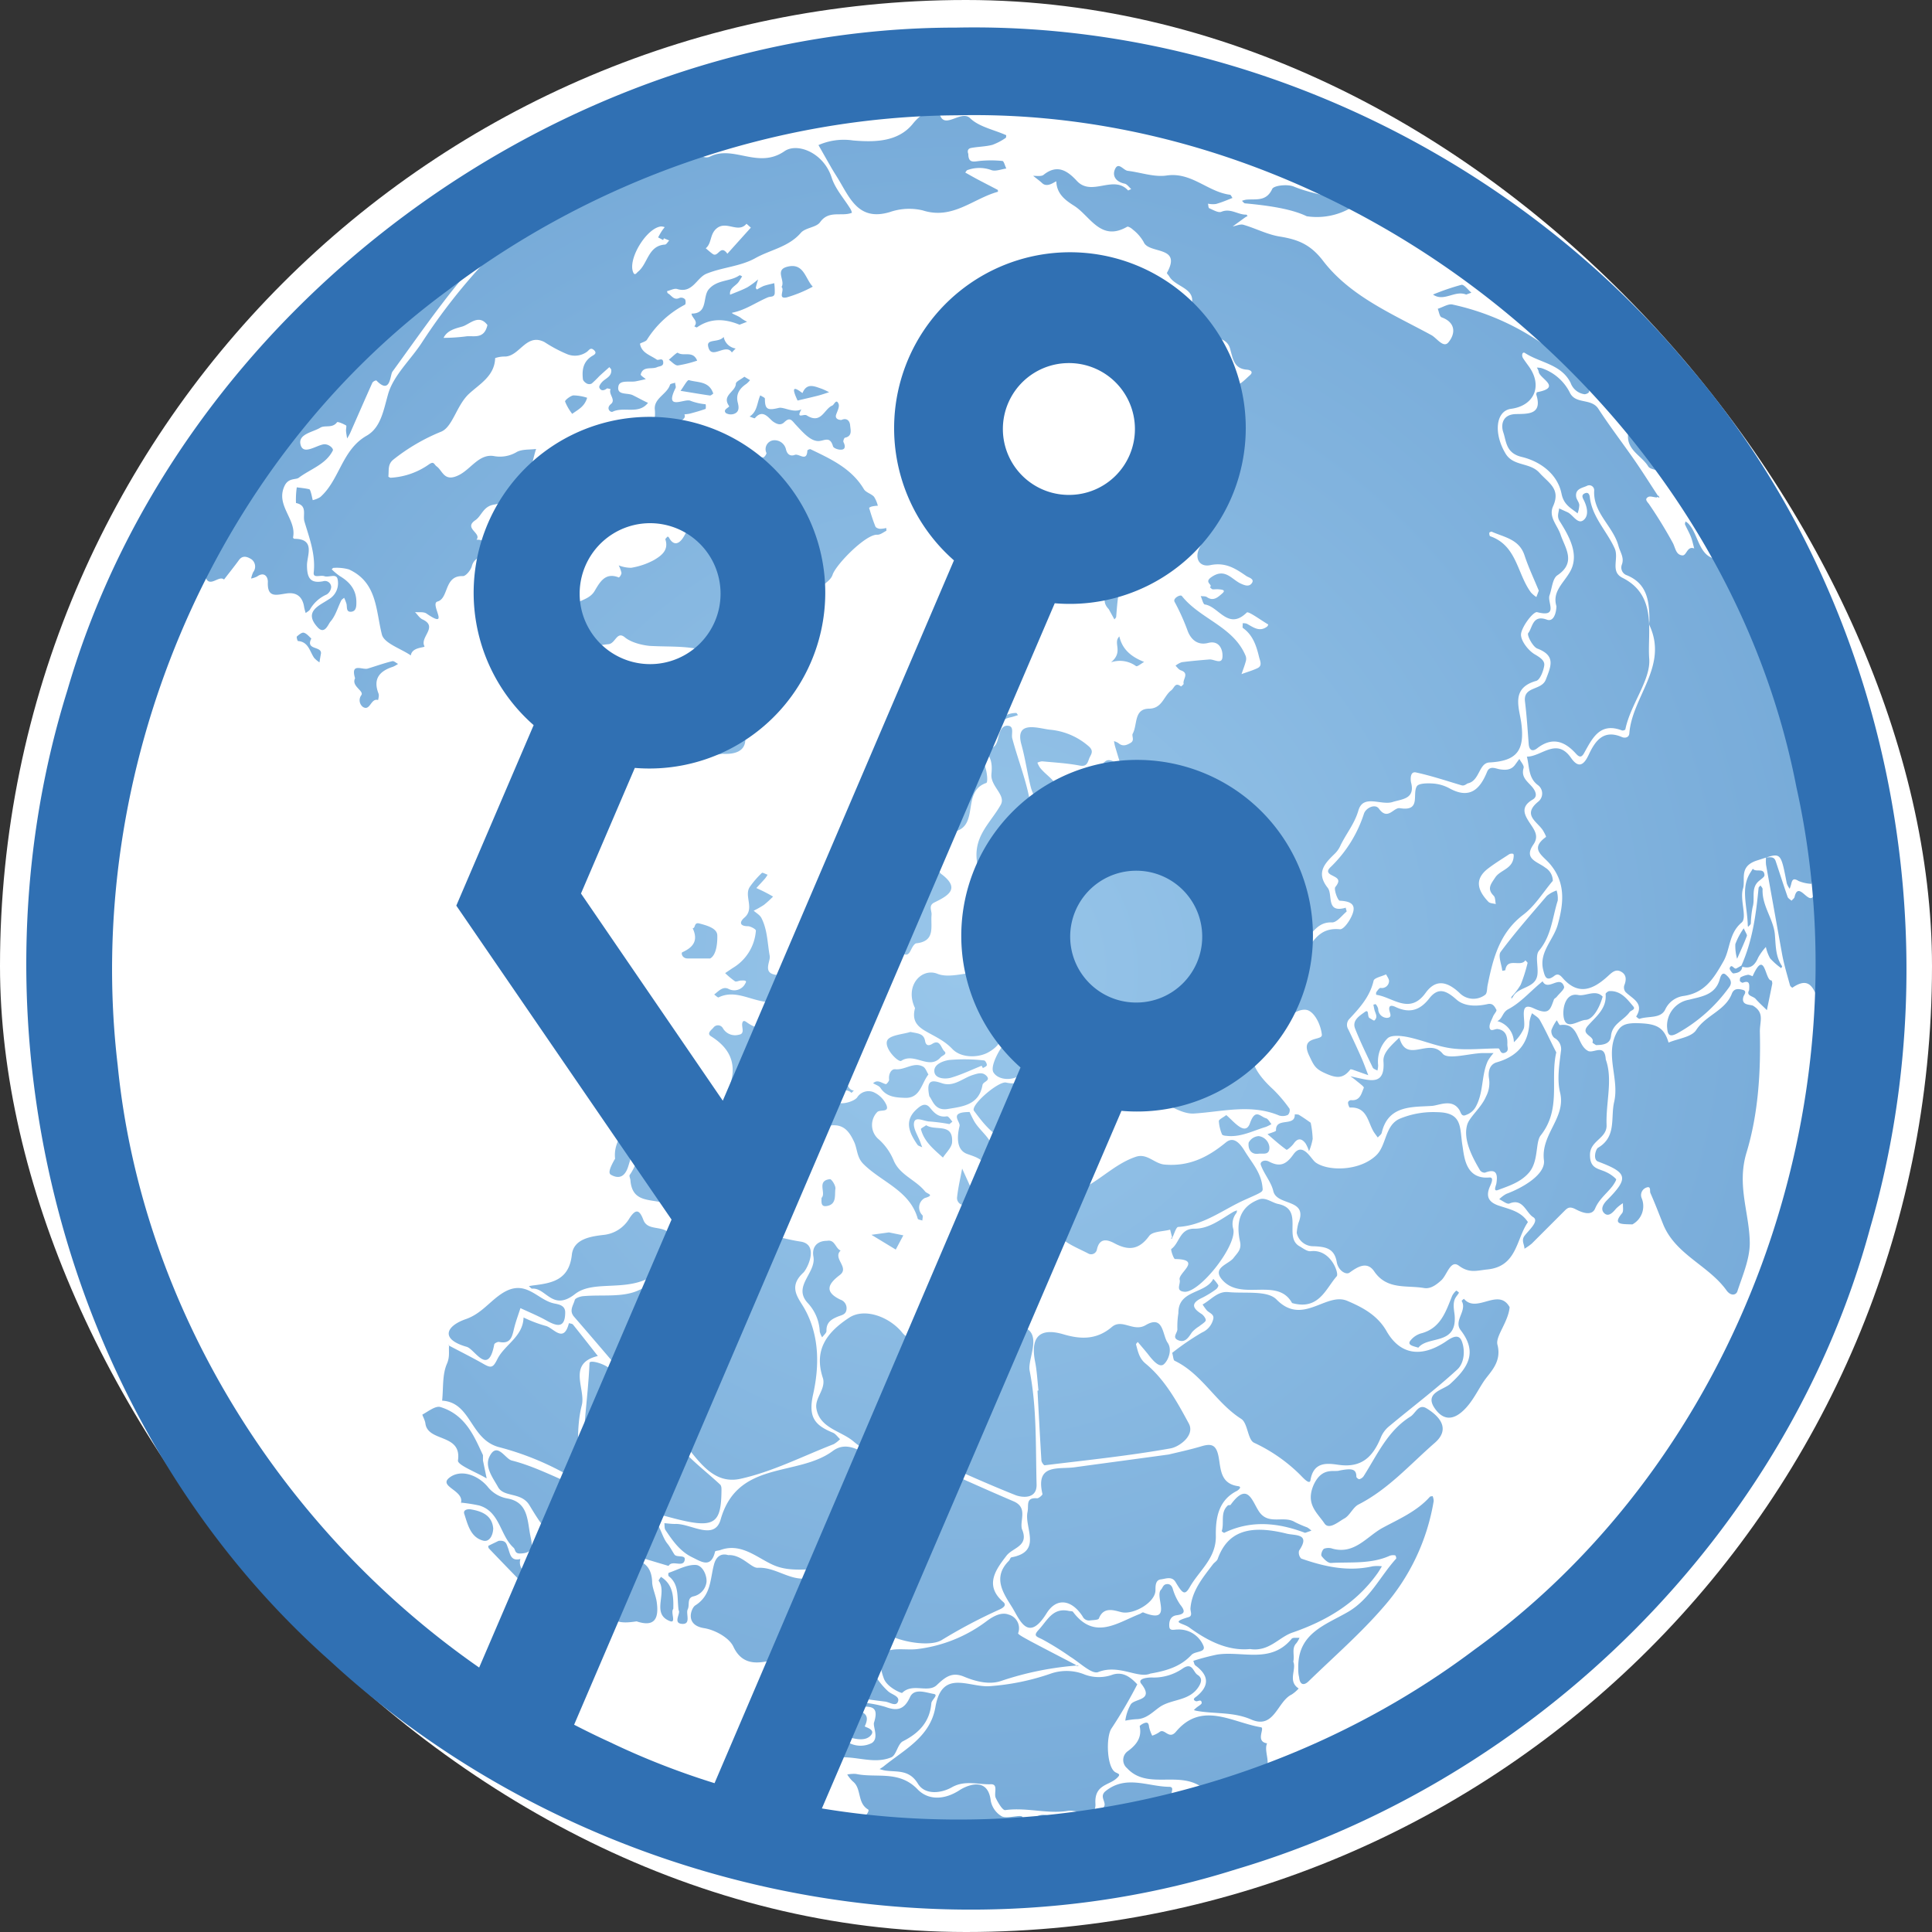
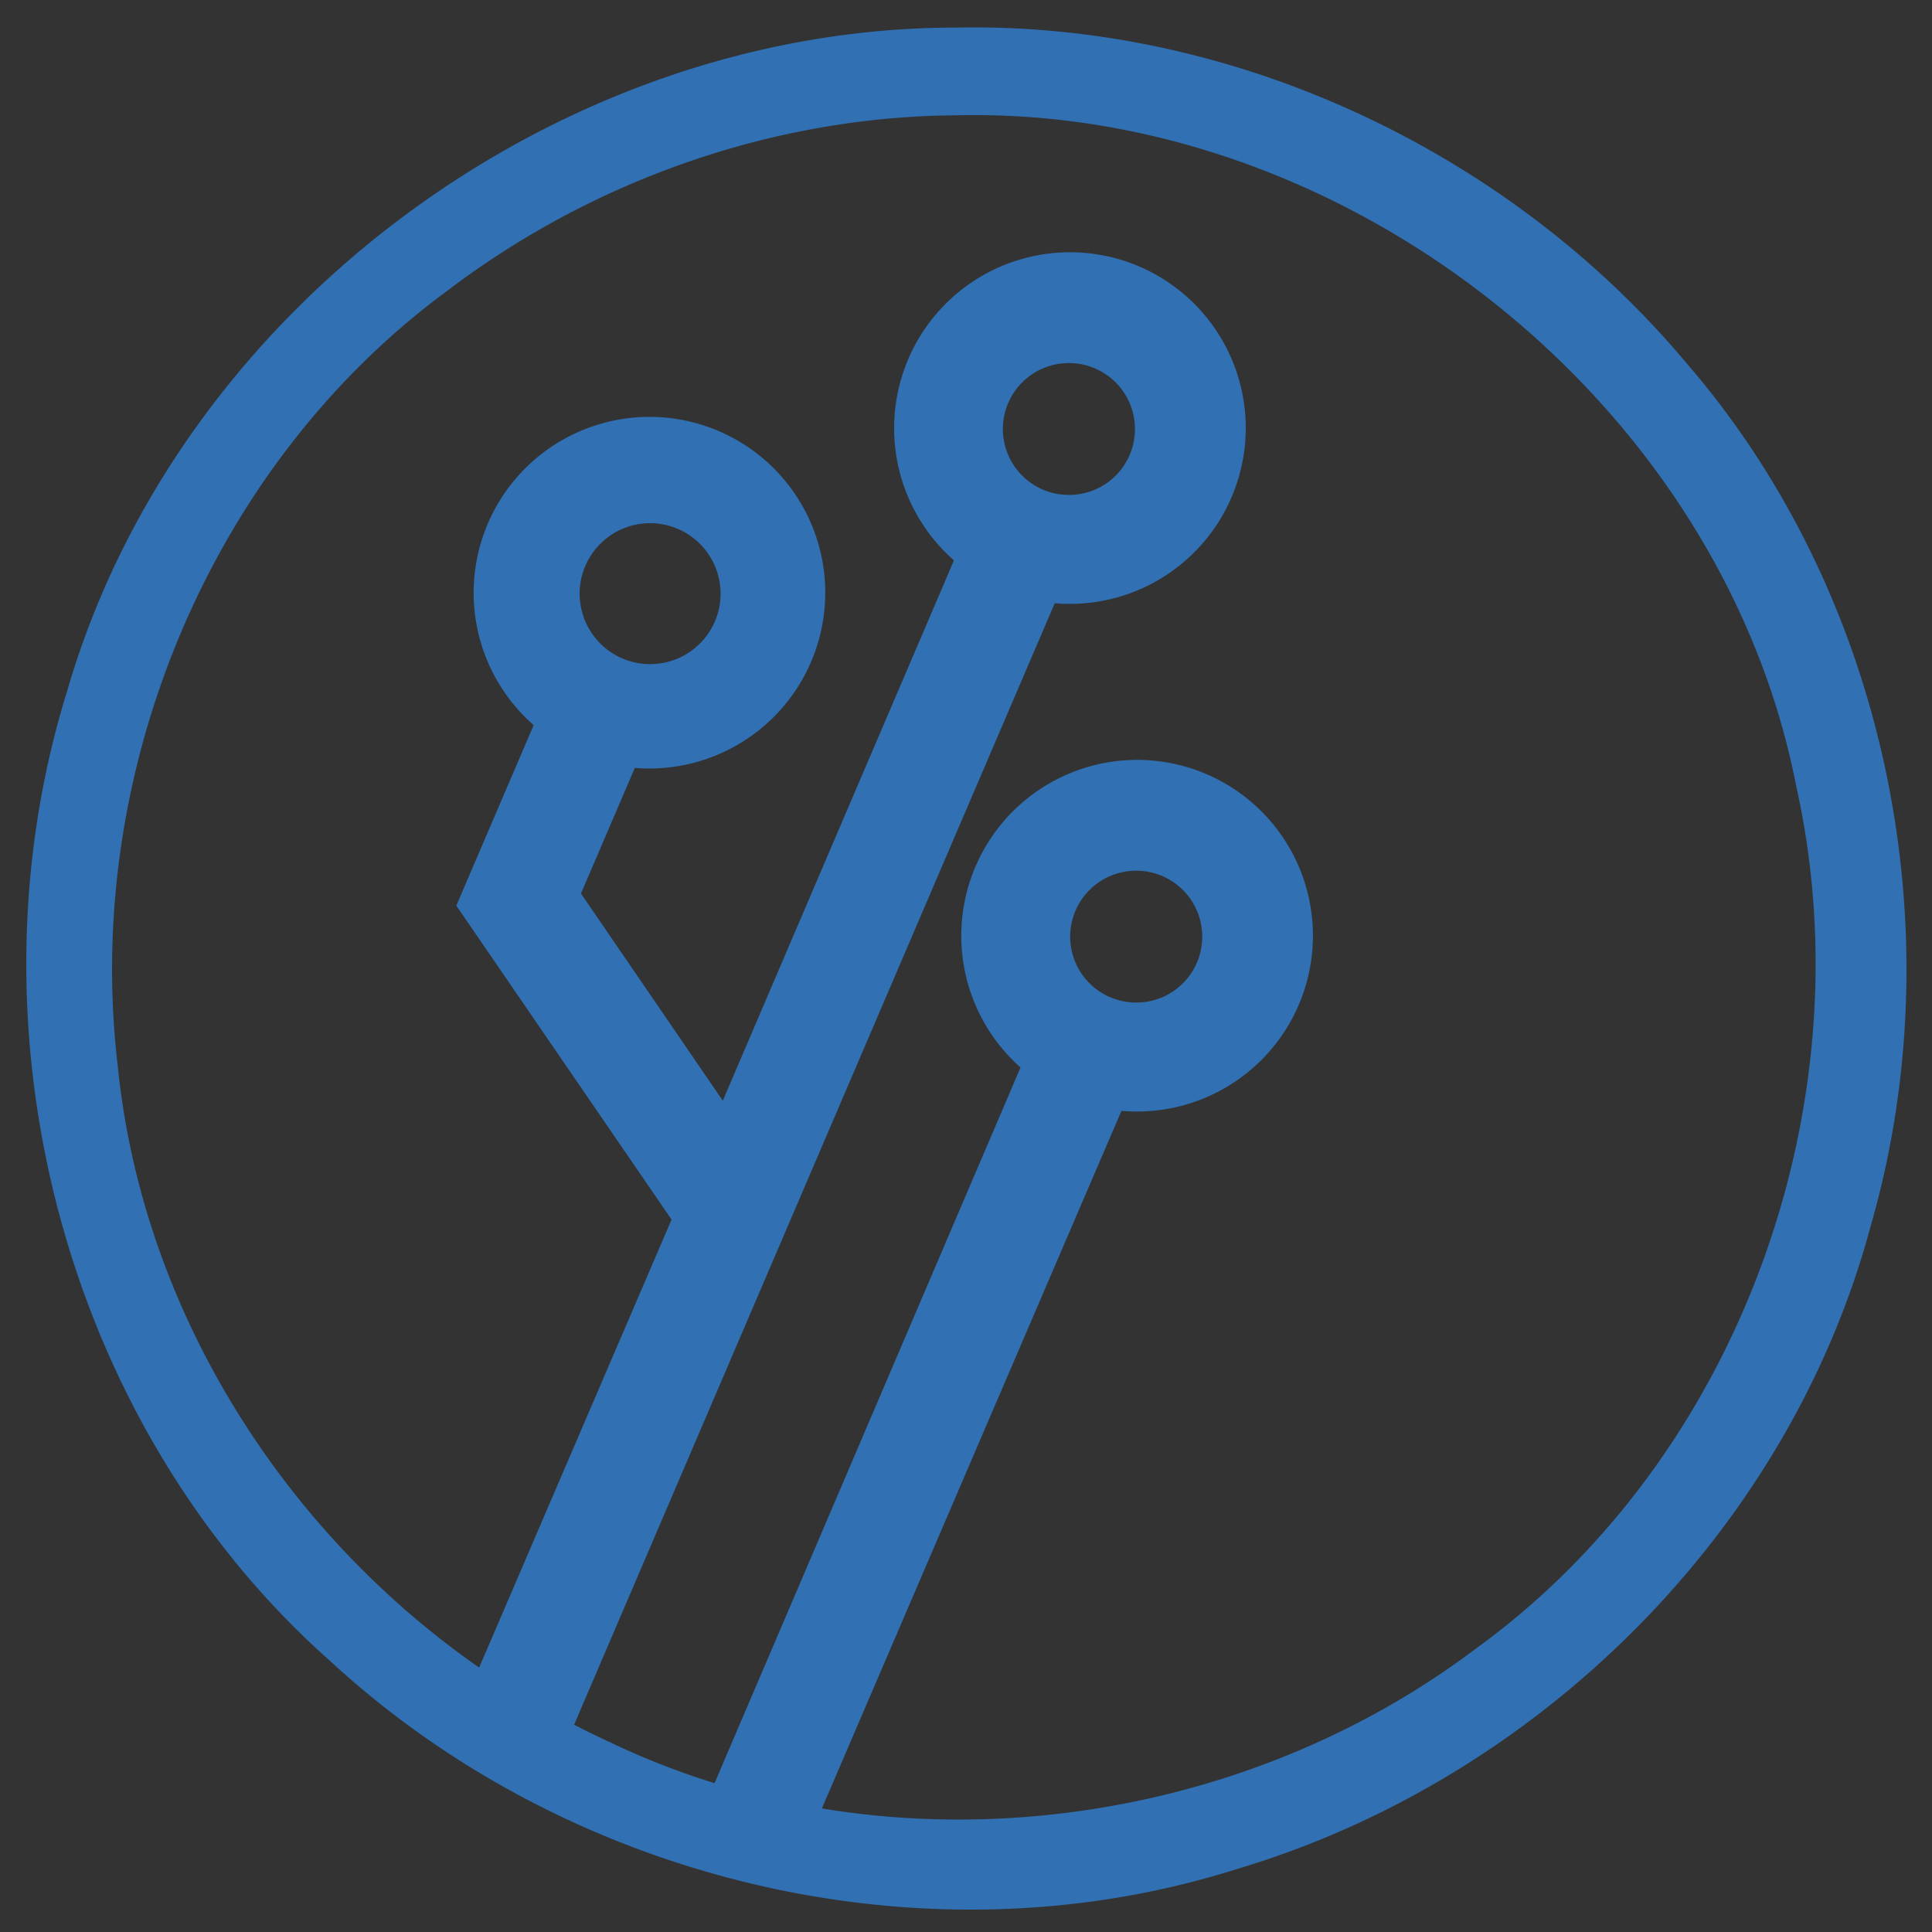
<svg xmlns="http://www.w3.org/2000/svg" xmlns:ns1="http://sodipodi.sourceforge.net/DTD/sodipodi-0.dtd" xmlns:ns2="http://www.inkscape.org/namespaces/inkscape" xmlns:xlink="http://www.w3.org/1999/xlink" version="1.1" width="1000" height="1000">
  <rect width="100%" height="100%" fill="#333333" stroke="none" />
-   <rect width="1000" height="1000" rx="500" ry="500" fill="#ffffff" />
  <g transform="matrix(2.778,0,0,2.778,-0.284,-2.247)">
    <svg version="1.1" width="360" height="360">
      <svg viewBox="0 0 360 360" version="1.1" id="svg280" ns1:docname="BGD_LOGO.svg" ns2:version="0.92.5 (2060ec1f9f, 2020-04-08)">
        <ns1:namedview pagecolor="#ffffff" bordercolor="#666666" borderopacity="1" objecttolerance="10" gridtolerance="10" guidetolerance="10" ns2:pageopacity="0" ns2:pageshadow="2" ns2:window-width="1920" ns2:window-height="1051" id="namedview282" showgrid="false" ns2:zoom="1.3111111" ns2:cx="-33.592385" ns2:cy="116.42802" ns2:window-x="0" ns2:window-y="0" ns2:window-maximized="1" ns2:current-layer="layer3" ns2:snap-page="false" />
        <defs id="defs4">
          <linearGradient ns2:collect="always" id="linearGradient2469">
            <stop style="stop-color:#98c6ea;stop-opacity:1;" offset="0" id="stop2465" />
            <stop style="stop-color:#3070b3;stop-opacity:1" offset="1" id="stop2467" />
          </linearGradient>
          <style id="style2">.a{fill:#98c6ea;}.b{fill:#0065bd;fill-rule:evenodd;}</style>
          <radialGradient ns2:collect="always" xlink:href="#linearGradient2469" id="radialGradient2471" cx="178.835" cy="181.99" fx="178.835" fy="181.99" r="171.165" gradientTransform="matrix(3.045,0,0,3.03,-365.721,-369.47)" gradientUnits="userSpaceOnUse" />
        </defs>
        <title id="title6">BGD_LOGO</title>
        <g ns2:groupmode="layer" id="layer3" ns2:label="world" style="display:inline">
-           <path id="path268-7" style="display:inline;fill:url(#radialGradient2471);fill-opacity:1" d="m 281.92,186.71 -0.23,0.13 c 0,-0.1 0,-0.2 0,-0.3 z M 83.74,251.48 83.6,251.35 h 0.1 v 0.17 z m 134.8,-20.11 -0.11,0.28 -0.14,-0.12 0.19,-0.21 z m 90.58,-138.24 0.18,0.43 -0.4,-0.17 z m -187.46,-6.06 0.23,0.43 -0.43,-0.2 z m 46.59,67.31 0.21,-0.51 0.15,0.1 -0.38,0.4 z m 49.09,-66.87 -0.26,-0.77 0.48,0.58 z M 324.73,180.94 c -0.13,1 -0.94,1.15 -1.66,1.24 -0.2,0 -0.78,-0.75 -0.69,-1 0.38,-0.94 0.8,0.33 1.26,0.06 l 0.9,-0.51 z M 152.09,318.53 c -1.16,-0.8 -2.65,0.13 -3.46,-1.19 0,-0.06 0.67,-0.79 0.82,-0.72 1.22,0.55 2.81,-0.05 3.77,1.22 z M 325,173.77 c 0.34,0.81 0.67,1.2 0.58,1.43 -0.55,1.44 -1.2,2.84 -1.82,4.25 a 8.73,8.73 0 0 1 -0.33,-2.73 12.73,12.73 0 0 1 1.57,-2.95 z M 216.7,67.32 c 0.71,-1.33 -3,-1.32 -0.5,-2.43 1.09,-0.49 2.24,1.06 2.68,2.37 a 3,3 0 0 1 -1.32,0.69 c -0.61,0.05 -1,-0.25 -0.86,-0.63 z M 185.76,220.13 c -0.88,1.48 -2.33,1 -3.36,1.4 -0.1,0 -0.83,-0.76 -0.74,-1 0.54,-1.36 2,-1 3,-1.32 0.24,-0.03 0.69,0.56 1.1,0.92 z M 161,179.36 c -0.46,-1 -0.76,-1.34 -0.73,-1.66 a 3.78,3.78 0 0 1 2.56,-3.62 2.93,2.93 0 0 1 0.73,1.19 c -1.03,1.02 -2.35,1.79 -2.56,4.09 z M 273.28,55.69 c -2.13,-0.86 -4.13,1.43 -6.18,0 a 42.83,42.83 0 0 1 5.29,-1.81 c 0.49,-0.11 1.24,0.94 1.86,1.46 z M 184.54,231.17 c 0.57,0.22 1.68,0.38 1.76,0.76 a 5.78,5.78 0 0 1 -0.49,2.32 c -1.17,-0.48 -2.71,-0.56 -2.76,-2.32 -0.05,-1.12 0.95,-0.37 1.49,-0.76 z m -16.08,-77.3 c 1,-2.13 2,-4.27 3,-6.39 0.08,-0.16 0.37,-0.23 0.57,-0.33 0,0.26 0.15,0.56 0.06,0.78 -0.86,2.18 -1,4.74 -3.45,6 z M 134.94,63.59 a 2.68,2.68 0 0 0 2.23,2.15 l -0.71,0.74 c -1.15,-1.84 -3.92,1.59 -4.42,-1.18 -0.27,-1.4 1.96,-0.6 2.9,-1.71 z M 58.11,119.78 c -1.16,2.25 2.07,1.33 1.78,2.87 -0.1,0.52 -0.18,1 -0.26,1.57 a 5,5 0 0 1 -1,-0.84 c -0.83,-1.21 -1.06,-3 -3,-3.13 -0.1,0 -0.32,-0.75 -0.21,-0.85 0.37,-0.33 0.94,-0.8 1.29,-0.7 0.55,0.14 0.98,0.72 1.4,1.08 z M 130,68 a 21.23,21.23 0 0 1 -3.63,0.9 c -0.52,0 -1.1,-0.69 -1.65,-1.07 0.58,-0.46 1.51,-1.41 1.67,-1.29 1.11,0.74 2.81,-0.48 3.61,1.46 z m -20.5,6.92 c -0.5,1.71 -1.76,2.23 -2.78,3 a 9.39,9.39 0 0 1 -1.33,-2.29 c -0.07,-0.25 1,-1.08 1.54,-1.15 a 8.88,8.88 0 0 1 2.57,0.44 z M 196.48,219.23 c 1.22,-0.28 2.48,0.92 2.21,1.18 a 12.69,12.69 0 0 1 -3.53,1.91 c 0,0 -0.44,-0.46 -0.4,-0.52 0.62,-0.86 -1.01,-3.28 1.72,-2.57 z M 154,185.52 c 0.24,-2.33 1.25,-2.53 1.46,-1.33 0.34,2 -2,2.78 -2.78,4.35 -1,-1 -2.61,-1.83 -0.83,-3.48 1.1,1.47 1.88,1.39 2.15,0.46 z M 148.71,75.44 c -1.39,-2.94 -0.36,-2.33 0.91,-1.39 0.82,-2 2.25,-1.25 3.6,-0.8 a 12.73,12.73 0 0 1 1.36,0.64 c -0.68,0.21 -1.35,0.45 -2,0.62 -1.36,0.35 -2.68,0.64 -3.87,0.93 z M 207.11,124.21 c 2.4,-2 0.28,-3.57 1.55,-4.82 0.57,2.53 2.37,3.86 4.62,4.75 -0.52,0.28 -1.26,0.93 -1.51,0.78 a 5.13,5.13 0 0 0 -4.66,-0.71 z M 133,74.15 c -0.19,0.11 -0.43,0.38 -0.64,0.35 -1.82,-0.26 -3.64,-0.58 -5.46,-0.87 0.53,-0.7 1.25,-2.06 1.55,-2 1.63,0.5 3.78,0.13 4.55,2.52 z M 236.61,214.48 c 0.12,1.68 -1.25,1.18 -2,1.29 -1.47,0.21 -2,-0.92 -1.86,-2.06 a 2.25,2.25 0 0 1 1.88,-1.22 2.31,2.31 0 0 1 1.98,1.99 z M 153.17,224 c 0.93,-0.88 -1,-3.21 1.58,-3.49 0.3,0 1.12,1.24 1,1.83 -0.16,1.19 0.28,2.94 -1.71,3.19 -0.97,0.11 -0.89,-0.66 -0.87,-1.53 z m -0.34,-32.13 -1,1.5 c -0.44,-2.07 -3.45,-1.93 -3.54,-4.2 a 7.11,7.11 0 0 1 2.16,-0.33 c 2.02,0.03 1.61,1.88 2.38,3.03 z m -14.04,-120.87 1.06,0.64 a 4.73,4.73 0 0 1 -0.67,0.68 c -1.23,0.83 -2,1.88 -1.63,3.44 0.22,0.84 0.33,1.69 -0.53,2.1 a 1.83,1.83 0 0 1 -1.66,-0.08 c -0.71,-0.7 0.77,-1.07 0.58,-1.33 -1.42,-2 1.23,-2.63 1.27,-4.15 0.01,-0.42 1.02,-0.84 1.58,-1.3 z M 165.73,230.43 l 2.68,0.55 -1.41,2.65 -4.53,-2.75 z M 206.68,114.3 c -2.36,-2.41 1.43,-4.64 2.34,-7.37 0.07,-0.2 0.31,-0.35 0.48,-0.52 0.06,0.36 0.28,0.8 0.16,1.07 -1.19,2.63 -1.36,5.44 -1.59,8.24 0,0.17 -0.21,0.33 -0.33,0.5 z m 96.87,-33.02 c 0.15,0.08 0.2,0.1 0.21,0.12 1,2.47 3.74,3.2 5.18,5.21 0.48,0.67 0.85,1.41 1.27,2.12 -1,-0.33 -2.55,-0.36 -3,-1 -1.19,-2 -4,-3 -3.77,-5.93 0.06,-0.19 0.09,-0.34 0.11,-0.52 z M 182,224.33 a 7.78,7.78 0 0 1 -2.19,1 1.3,1.3 0 0 1 -1.38,-1.49 c 0.2,-1.78 0.61,-3.54 0.94,-5.3 z m 143.75,-51 c -0.07,-3.74 -1.39,-7 0.49,-9.95 l 0.45,-0.71 c 0.55,0.75 2.13,-0.28 2.17,1.21 0,0.32 -0.58,0.69 -0.94,1 -1.7,1.32 -0.75,3.32 -1.27,4.95 a 18.22,18.22 0 0 0 -0.33,3 c 0,0.24 -0.33,0.45 -0.5,0.67 z m -126.19,31.59 c -0.55,1 -1,2.68 -1.59,2.69 -1.48,0 -1,-1.59 -1,-2.43 a 4.48,4.48 0 0 0 -1.32,-2.84 c -0.5,-0.62 -0.91,-1.31 -1.36,-2 0.93,0.23 2.15,0.18 2.74,0.77 a 21.83,21.83 0 0 1 2.53,3.81 z m -74.01,95.66 c -0.56,0.6 0.63,2.77 -0.64,2.27 -3.54,-1.38 -0.4,-5.21 -2.08,-7.51 -0.07,-0.09 0.27,-0.48 0.42,-0.73 2.21,1.39 2.37,3.53 2.3,5.97 z m 58.11,-161.51 c -1.65,0.23 -1.8,-1.63 -3,-2 0.8,-0.32 1.61,-0.6 2.39,-1 a 1.72,1.72 0 0 0 0.74,-0.64 15.25,15.25 0 0 0 0.72,-1.59 l 0.26,1.4 c 1.09,-0.46 2.18,-1 3.29,-1.38 a 4.59,4.59 0 0 1 1.38,-0.21 c 0.1,0 0.22,0.26 0.34,0.4 -0.43,0.13 -0.86,0.29 -1.31,0.39 a 4.28,4.28 0 0 0 -3.42,3.46 c -0.16,0.82 -0.49,1.41 -1.39,1.17 z M 155.81,201 c 2.58,-0.35 1.55,2.81 3.38,3 l -0.44,0.44 c -1.8,-1.86 -5.29,2.7 -6.18,-1.42 -0.34,-1.52 1.92,-1.9 3.24,-2.02 z m 21.19,9.25 a 34.23,34.23 0 0 0 -3.65,-0.48 c -1,0 -2.63,-1 -2.92,0.11 -0.29,1.11 0.73,2.54 1.18,3.83 0.1,0.29 0.21,0.57 0.32,0.86 -0.3,-0.16 -0.71,-0.23 -0.89,-0.48 -1.55,-2.24 -2.59,-4.53 0,-6.74 0.65,-0.56 1.51,-1.18 2.36,-0.12 0.85,1.06 1.67,1.81 3.15,1.57 0.29,0 0.69,0.63 1,1 z m 14.09,-40.68 c -0.26,0.28 0.84,2.07 -0.42,1.64 -1.69,-0.57 -4.6,0.21 -4.84,-2.52 -0.14,-1.58 1.81,-1.77 3.15,-1.93 1.84,-0.23 2.82,0.44 2.11,2.81 z M 92,285.6 c -0.05,1.36 -0.75,2.56 -1.88,2.26 -2.36,-0.63 -2.86,-3 -3.52,-5 -0.25,-0.77 0.69,-0.92 1.25,-0.82 2.15,0.36 3.95,1.18 4.15,3.56 z m 136.58,-77.03 c 1.44,1.2 3.54,4 4.42,1.51 1,-2.81 1.89,-1.23 3,-0.91 0.4,0.12 0.66,0.71 1,1.08 a 6.63,6.63 0 0 1 -1.06,0.53 c -2.43,0.72 -4.72,2 -7.4,1.65 -0.27,0 -0.69,-0.11 -0.75,-0.26 a 7.72,7.72 0 0 1 -0.59,-2.44 c -0.05,-0.33 0.73,-0.66 1.38,-1.16 z m -55.91,1.89 c 1.72,1.12 5,-0.49 4.83,3.09 0,1 -1.11,2 -1.71,2.94 -1.68,-1.53 -3.51,-2.95 -4.1,-5.3 -0.04,-0.14 0.6,-0.45 0.98,-0.73 z M 183,199.38 c -1.89,0.76 -3.74,1.65 -5.68,2.22 -1.11,0.32 -2.9,0.19 -3.11,-1 -0.27,-1.5 1.68,-2.13 2.72,-2.29 a 32.4,32.4 0 0 1 6.53,0.08 c 0.2,0 0.52,0.55 0.51,0.84 -0.01,0.29 -0.47,0.4 -0.73,0.59 z M 145.72,54.27 c 0.76,-1.19 -1.35,-3.17 1.1,-3.77 3.07,-0.77 3.31,2.26 4.72,3.72 a 24,24 0 0 1 -4.86,2 c -1.77,0.35 -0.31,-1.37 -0.96,-1.95 z M 326,185.3 c 0.05,-1 0.19,-1.93 -1.2,-1.38 -0.12,0 -0.46,-0.18 -0.51,-0.33 -0.05,-0.15 0,-0.61 0.13,-0.69 a 4.25,4.25 0 0 1 1.39,-0.47 c 0.27,0 0.83,0.29 0.84,0.27 2.37,-5.3 2.27,0.94 3.53,0.78 a 1.27,1.27 0 0 1 0.13,0.62 c -0.32,1.64 -0.67,3.28 -1,4.92 -0.71,-0.7 -1.46,-1.37 -2.11,-2.11 -0.48,-0.54 -1.81,-0.53 -1.2,-1.61 z M 93,287.9 c 1.4,-0.15 1.47,0.6 1.72,1.24 0.43,1.08 0.47,2.63 2.34,2.14 -0.7,2.61 2.88,3.31 2.55,5.69 -0.11,0.79 -0.71,0.24 -1,0 q -3.74,-3.81 -7.42,-7.66 a 0.66,0.66 0 0 1 -0.1,-0.48 c 0.8,-0.4 1.55,-0.75 1.91,-0.93 z m 171.37,-35.99 c -0.93,-0.29 -2,-0.45 -1.57,-1.2 a 3.92,3.92 0 0 1 2.25,-1.51 c 3.51,-1 4.45,-4.05 5.61,-6.93 a 3.4,3.4 0 0 1 0.78,-1 2.06,2.06 0 0 1 0.5,0.39 c -0.16,0.3 -0.4,0.56 -0.59,0.86 -0.67,1 -0.3,2.48 -0.22,3.34 0.48,5.68 -4.93,3.76 -6.76,6.05 z m 34.34,-65.41 c -0.63,2.27 -1.88,4.28 -3.18,4.34 -1.3,0.06 -3.59,2 -4.06,-0.38 -0.32,-1.59 0.23,-4.76 2.68,-4.26 1.37,0.28 3.25,-1.1 4.56,0.3 z m -166.29,-7.11 c -2,0 -3.11,0 -4.19,0 -1.08,0 -1.25,-1.05 -1,-1.16 2.08,-0.93 3,-2.22 1.93,-4.47 0.58,0 0.19,-1.17 1.25,-0.89 1.46,0.39 3.32,0.9 3.34,2.23 0.04,1.59 -0.22,3.69 -1.33,4.29 z m 60.48,-2.78 a 4,4 0 0 1 -1,0.29 c -0.67,0 -1.57,0.26 -2,-0.08 -2.41,-2 -5,-1.49 -7.63,-0.78 a 3.07,3.07 0 0 1 -0.65,0 c 0.43,-1 0.82,-2 1.33,-2.91 a 1.18,1.18 0 0 1 1,0.08 c 1.61,1.87 2.39,2.13 3.35,-0.73 0.6,-1.78 2.59,-0.27 3.52,0.42 0.93,0.69 1.24,2.1 2.08,3.71 z M 66.26,127.19 c -0.9,-3 1.36,-1.51 2.35,-1.81 1.53,-0.46 3,-1 4.58,-1.38 0.3,-0.08 0.72,0.33 1.08,0.51 a 5.37,5.37 0 0 1 -0.95,0.53 c -2.52,0.81 -3.76,2.27 -2.69,5 0.13,0.34 0,0.8 -0.08,1.2 -1.38,-0.43 -1.45,2.15 -2.84,1.28 a 1.57,1.57 0 0 1 -0.29,-2.18 c 0.58,-0.81 -1.91,-1.67 -1.16,-3.15 z M 244.31,210 a 17.47,17.47 0 0 1 0.37,3 10.56,10.56 0 0 1 -0.68,2.31 6.74,6.74 0 0 0 -0.64,-1.45 c -0.69,-0.92 -1.42,-1.1 -2.2,0 -0.35,0.5 -1.24,1.26 -1.36,1.17 -1.24,-0.88 -2.37,-1.91 -3.53,-2.9 0.55,-0.23 1.59,-0.49 1.58,-0.69 -0.12,-2.56 3.62,-0.6 3.49,-3 0.25,0 0.56,0 0.75,0.07 0.91,0.55 1.77,1.17 2.22,1.49 z M 186,182.56 c -0.34,-2 -3.91,-2.59 -3.92,-4.46 -0.01,-1.87 2.92,-1.33 4.63,-1.36 1.71,-0.03 3.65,1.27 3.42,2.19 -0.36,1.63 -0.36,4.63 -4.13,3.63 z m 33.66,62.93 c -0.07,-4.41 5.05,-3.54 6.5,-6.4 a 6.56,6.56 0 0 1 0.93,1.17 c 0.08,0.15 -0.19,0.61 -0.42,0.77 a 18.39,18.39 0 0 1 -2.57,1.58 c -2,0.93 -2,1.83 -0.15,3 0.4,0.24 0.9,0.94 0.8,1.25 -0.1,0.31 -0.79,0.72 -1.22,1.07 a 6,6 0 0 0 -1.35,1.12 c -0.63,0.94 -1.25,2 -2.53,1.48 -1.28,-0.52 -0.1,-1.4 -0.18,-2.12 a 15.77,15.77 0 0 1 0.19,-2.92 z M 173.09,201 c -1.33,1.68 -1.51,4.47 -4.36,4.36 -1.68,-0.06 -3.46,-0.14 -4.58,-1.85 -0.27,-0.41 -0.9,-0.58 -1.37,-0.87 0.87,-0.79 1.6,0 2.39,0.17 0.12,0 0.62,-0.57 0.59,-0.84 -0.13,-1 0.37,-2 1.13,-1.94 1.83,0.2 3.47,-1.46 5.25,-0.46 0.46,0.31 0.66,1.02 0.95,1.43 z m 13.03,29.28 c -1.09,-1.08 -3,0.62 -4,-1.26 -2.2,-4.33 -0.22,-6.34 3.94,-7.17 a 14.77,14.77 0 0 1 2.1,-0.51 c 1.18,-0.05 2.36,0.06 3.55,0.11 -0.91,0.25 -2.38,0.23 -2.64,0.79 -0.73,1.56 -5.58,0.5 -2.75,4.36 0.54,0.74 -1.87,2.6 0.67,3.32 z M 180.76,208 c 0,0 0.33,0.73 0.72,1.47 1.3,2.54 4.88,4.12 3.34,7.86 -0.22,0.53 -0.71,1.06 -1.16,0.45 -0.9,-1.24 -2.1,-1.5 -3.44,-2 -2,-0.79 -1.78,-3.37 -1.33,-5.18 0.2,-0.83 -2.16,-2.6 1.87,-2.6 z m -54.22,92.82 c -0.33,-2.48 0.17,-4.78 -1.86,-6.35 a 0.79,0.79 0 0 1 0,-0.61 c 1.67,-0.56 3.37,-1.53 5,-1.47 1.25,0 2.16,1.83 2.06,3.18 a 3.14,3.14 0 0 1 -2.5,2.69 c -1.18,0.33 -0.6,1.6 -1,2.4 -0.4,0.8 0.69,2.84 -1.07,2.71 -1.76,-0.13 -0.17,-2 -0.63,-2.55 z m -11.83,-84.09 c -0.46,-4 3,-5.92 3.44,-9 a 12.75,12.75 0 0 1 3.18,1.16 c 0.9,0.63 -0.19,0.92 -0.57,1.36 -2,2.26 -2.74,5.08 -3.6,7.87 -0.47,1.51 -1.4,2.61 -3.23,1.57 -0.49,-0.28 -0.3,-1.1 0.67,-2.82 0.12,-0.19 0.28,-0.37 0.11,-0.14 z m 55.01,-23.65 c 1.43,0.29 2.52,0.29 2.75,1.7 0.12,0.7 0.52,1 1.29,0.55 1.51,-1 1.67,0.77 2.29,1.34 0.62,0.57 -0.39,0.79 -0.7,1.15 -2.15,2.43 -4.85,-1 -7.33,0.65 -0.51,0.34 -3.21,-2.3 -2.62,-3.77 0.42,-1.04 3.03,-1.19 4.32,-1.62 z m 154.82,-12.31 c 2.07,-4.61 2.75,-9.53 3.22,-14.5 0,-0.17 0.23,-0.32 0.36,-0.48 0.14,0.23 0.4,0.46 0.39,0.68 -0.15,3.07 2,5.54 2.28,8.38 0.19,2.13 0.1,4.17 1.36,6 0,0.05 -0.11,0.23 -0.17,0.35 a 13.25,13.25 0 0 1 -2.07,-1.83 7.68,7.68 0 0 1 -0.79,-2.12 10.65,10.65 0 0 0 -1.42,1.95 c -0.59,1.36 -1.35,2.21 -3,1.72 z m -81.27,105.64 c -4.92,-1.86 -10,-2.46 -15.08,0 -0.08,0 -0.47,-0.27 -0.45,-0.33 0.51,-1.56 -0.33,-3.45 1.13,-4.77 0.13,-0.12 0.47,0 0.55,-0.16 3.38,-4.64 4.06,-0.11 5.52,1.63 1.76,2.09 4.44,0.4 6.42,1.62 a 21.57,21.57 0 0 0 2.31,1 4.18,4.18 0 0 1 0.77,0.6 z m 54.19,-90.88 c -0.09,-0.07 -0.68,-0.42 -0.65,-0.5 0.53,-1.25 -2.38,-1.38 -0.84,-3.12 1.54,-1.74 3.53,-3.19 3.29,-5.9 0,-0.17 0.45,-0.53 0.7,-0.54 2.14,-0.1 3.29,1.46 4.46,2.86 0.49,0.59 -0.44,0.71 -0.69,1.06 -1.08,1.53 -3.24,2.17 -3.46,4.41 -0.12,1.44 -1.27,1.72 -2.81,1.73 z M 134.71,141.26 c -4,0.79 -4.51,-2.18 -4.63,-5.49 0.64,0.06 1.11,-1.62 1.89,-0.19 1.54,-1.08 2.83,0.61 3.83,0.52 1.51,-0.15 2.68,-0.05 3,1.19 0.7,2.8 -0.73,4.15 -4.09,3.97 z m 176,50.9 a 4.92,4.92 0 0 1 4.09,-5.08 c 2.29,-0.6 4.91,-0.86 5.73,-3.82 0.1,-0.36 0.39,-1.5 1.15,-0.83 0.54,0.48 1.37,1.27 0.62,2.29 a 29.44,29.44 0 0 1 -9.61,8.58 c -1.81,1.01 -1.88,-0.05 -1.98,-1.14 z M 282.17,195 a 4.15,4.15 0 0 0 -3.09,-3.94 c 1,-0.43 0.91,-1.62 2.05,-2.22 2.12,-1.11 3.82,-3 5.69,-4.61 l 0.7,-0.59 c 1,1.95 3.26,-1.29 4,1 0.14,0.45 -0.87,1.26 -1.37,1.9 -0.15,0.19 -0.44,0.3 -0.52,0.5 -0.7,1.88 -0.86,3 -3.79,1.63 -2.93,-1.37 -1.32,2.45 -1.85,3.82 a 7.93,7.93 0 0 1 -1.82,2.51 z m -108.91,10.07 c -0.68,-3.25 0.62,-3 2.3,-2.45 2.22,0.78 3.86,-0.89 5.74,-1.5 1,-0.32 1.92,-0.64 2.66,0.21 0.74,0.85 -0.69,1 -0.8,1.64 -0.64,3.68 -3.6,4 -6.44,4.46 -2.45,0.42 -2.83,-1.6 -3.46,-2.36 z m 14.3,9.43 c 3.11,2 5.65,-1.9 8.86,-1.14 1.27,0.3 1.19,0.73 0.71,1.87 -1.87,4.45 -5.53,5.33 -9.74,5.1 -0.5,0 -1,-1.07 -1.39,-1.71 -0.8,-1.32 1.42,-2.45 0.29,-3.83 z M 243.57,41.1 c -2.82,-1.37 -7.13,-2 -11.48,-2.4 -0.21,0 -0.39,-0.31 -0.59,-0.47 a 4.48,4.48 0 0 1 0.74,-0.21 c 1.8,-0.2 3.77,0.44 4.9,-2 0.3,-0.67 2.87,-0.93 4,-0.46 3.55,1.44 7.3,1.91 11,2.77 0.23,0.06 0.42,0.31 0.63,0.47 a 3.57,3.57 0 0 1 -0.5,0.45 12.61,12.61 0 0 1 -8.7,1.85 z m -86.7,37.96 c 1,-0.46 1.56,0.15 1.63,1 0.07,0.85 0.46,2 -0.95,2.3 -0.16,0 -0.39,0.63 -0.29,0.82 0.3,0.58 0.41,1.26 -0.23,1.39 -0.64,0.13 -1.62,-0.25 -1.72,-0.6 -0.61,-2.16 -1.81,-0.81 -3,-1 -1.42,-0.17 -2.77,-1.79 -3.92,-3 -0.72,-0.76 -1.05,-1.56 -2.14,-0.51 -0.62,0.6 -1.24,0.48 -2.06,-0.07 -0.82,-0.55 -1.89,-2.51 -3.43,-0.67 -0.08,0.1 -0.64,-0.19 -1,-0.3 1.47,-0.91 1.39,-2.61 2,-3.95 0.3,0.21 0.86,0.41 0.86,0.62 0,2 0.49,2.23 2.58,1.72 0.93,-0.23 2.69,1 4.22,0.27 -1.07,1.92 0.43,0.76 1,1.13 2.72,1.71 3.22,-1.22 4.76,-1.84 0.34,-0.14 0.74,-1.37 1.17,-0.3 0.21,0.53 -0.24,1.35 -0.46,2 -0.22,0.65 0.28,0.98 0.98,0.99 z M 90.09,271.93 c 0,0.91 0,1 0,1 l 0.69,3.34 c -1.88,-1.13 -5.47,-2.5 -5.35,-3.34 0.75,-5.09 -5.64,-3.36 -6.07,-6.93 -0.07,-0.58 -0.63,-1.59 -0.55,-1.63 1.08,-0.58 2.44,-1.68 3.35,-1.4 4.75,1.44 6.37,5.66 7.93,8.96 z M 215,313.37 a 9.5,9.5 0 0 0 5.53,-1.73 c 1.76,-1.16 1.89,0.72 2.69,1.22 0.8,0.5 0.86,1.17 0.26,2.15 -1.71,2.79 -5,2.3 -7.27,3.83 -1.42,1 -2.54,2.28 -4.44,2.29 a 15.31,15.31 0 0 0 -2,0.27 8.25,8.25 0 0 1 1,-3 c 0.69,-1.17 4.46,-0.68 2,-3.84 -0.86,-1 1.11,-1.25 2.23,-1.19 z M 137.89,61.31 c -2.69,-1.11 -5.38,-1.29 -7.92,0.49 -0.08,0.06 -0.33,-0.12 -0.5,-0.18 0.83,-1 -0.48,-1.56 -0.52,-2.38 3.14,0 2,-3.1 3.21,-4.53 1.57,-1.84 4,-1.4 5.72,-2.6 0.09,-0.06 0.33,0.12 0.5,0.19 -0.21,0.33 -0.41,0.66 -0.63,1 -0.54,0.81 -1.8,1.14 -1.62,2.42 1.08,-0.45 2.19,-0.84 3.22,-1.38 a 14.77,14.77 0 0 0 2,-1.47 c -0.15,0.52 -0.31,1 -0.43,1.56 0,0.09 0.21,0.33 0.23,0.32 a 10.94,10.94 0 0 1 1.21,-0.65 c 0.66,-0.23 1.35,-0.36 2,-0.53 a 11.49,11.49 0 0 1 0.09,1.88 c -0.08,0.78 -0.77,0.55 -1.27,0.76 -2.2,0.92 -4.13,2.35 -6.59,2.85 -0.51,0.1 1.06,0.57 1.56,1 a 6.6,6.6 0 0 0 1.15,0.7 z M 281.71,186.54 a 11.94,11.94 0 0 0 1.73,-2.26 29.35,29.35 0 0 0 1.28,-4.05 c 0,-0.12 -0.27,-0.33 -0.41,-0.5 -0.87,1.35 -3.37,-0.61 -3.73,1.82 0,0.07 -0.37,0.1 -0.57,0.14 -0.13,-1.2 -0.83,-2.82 -0.3,-3.53 2.69,-3.62 5.67,-7 8.61,-10.44 a 5.86,5.86 0 0 1 1.81,-1 5,5 0 0 1 0.21,1.89 c -1,3.15 -1.17,6.55 -3.48,9.32 -0.78,0.93 -0.1,3 -0.31,4.51 -0.36,2.62 -3.71,2.12 -4.62,4.24 z M 148.84,320.18 c 0.48,-3.52 4.76,1.56 5.74,-2.34 0.08,-0.31 2.27,-0.11 3.48,-0.11 0.71,0 0.71,0.5 0.61,1 0,0.07 0,0.2 0,0.23 1.23,0.86 3.94,0.59 2.56,3.48 -0.09,0.18 2.31,0.57 1,1.83 -0.91,0.86 -2.33,0.64 -3.68,0.3 -1.61,-0.41 -3.71,-1.66 -4.46,1.31 -0.07,0.27 -0.86,0.67 -1,0.56 -2.22,-1.39 -4.72,-2.5 -5.94,-5 -0.11,-0.23 0.58,-0.85 0.92,-1.26 0.04,-0.05 0.22,0 0.77,0 z M 154.19,232 c 1.49,-0.3 1.55,1.41 2.54,1.81 -1.55,1.48 1.71,3.14 -0.14,4.55 -2.15,1.63 -3,3.11 0.09,4.6 a 1.67,1.67 0 0 1 1.15,1.76 c -0.08,1 -0.85,1.1 -1.48,1.34 -1.27,0.5 -2.31,1.09 -2.26,2.73 0,0.39 -0.52,0.79 -0.8,1.19 a 3.86,3.86 0 0 1 -0.45,-1.06 8.3,8.3 0 0 0 -2.19,-5.28 c -3,-3.17 1.62,-5.66 1,-8.76 -0.29,-1.64 0.61,-2.88 2.54,-2.88 z M 86,280.78 c 0.42,0.31 0,0.08 0,0 0.56,-2.29 -4.24,-3 -2.19,-4.63 2.05,-1.63 5.18,-0.62 7.11,1.61 a 6,6 0 0 0 3.7,2.24 c 3.95,0.7 3.71,4.11 4.31,7 0.37,1.78 0.68,3.19 -1.93,3.26 -1.06,0 -0.82,-0.72 -1.21,-1.08 -2.55,-2.3 -2.5,-6.72 -6.41,-7.87 A 31,31 0 0 0 86,280.78 Z m 82.23,-126.42 c -0.16,2.89 -0.21,5.79 -0.53,8.65 a 14.1,14.1 0 0 1 -1.28,3.42 0.33,0.33 0 0 1 -0.28,0.15 c -1.36,-0.57 -2.63,-0.12 -4.41,1.73 -0.82,0.85 -1.67,1.34 -2.7,0.5 -0.77,-0.63 -0.66,-0.95 -0.05,-2 0.61,-1.05 0.2,-3.16 1.71,-4.3 l -1,-0.2 c -0.23,-0.05 -0.65,-0.12 -0.65,-0.19 a 3.62,3.62 0 0 1 0.18,-1.26 0.87,0.87 0 0 1 0.74,-0.07 c 0.66,0.91 1.36,0.75 2,0 a 3.24,3.24 0 0 0 0.39,-1.19 c -0.68,-0.11 -1.37,-0.2 -2,-0.34 a 2.24,2.24 0 0 1 -0.6,-0.33 2.94,2.94 0 0 1 0.34,-0.47 c 1.45,-1.34 3.5,-1.8 4.71,-3.61 0.67,-1 2.46,1 3.48,-0.5 z M 118.71,302.9 c -2.87,0.45 -5.2,0.39 -5.92,-3.18 -0.47,-2.29 2.67,-2.88 1.87,-5.32 -0.29,-0.88 -1.08,-3.63 0.38,-3.39 2.53,0.4 6.38,-0.12 6.57,4.5 0,1.15 0.66,2.44 0.85,3.76 0.46,3.22 -0.46,4.73 -3.75,3.63 z M 220.9,241.5 c -1.91,-0.11 -0.78,-1.4 -1,-2.24 -0.38,-1.25 4.35,-3.79 -0.87,-3.87 -0.26,0 -0.84,-1.76 -0.69,-1.87 1.56,-1.1 1.54,-3.82 4.29,-3.78 2.75,0.04 5,-1.8 7.29,-3.15 a 4.74,4.74 0 0 1 0.64,-0.26 c 0,0.17 0,0.39 -0.11,0.51 a 3.26,3.26 0 0 0 -0.55,3 c 0.62,3.06 -6.03,11.58 -9,11.66 z m -59.28,76.62 a 21.51,21.51 0 0 1 3.42,0.71 c 2.16,0.8 3.52,0.59 4.62,-1.82 0.79,-1.73 3,-0.82 4.4,-0.59 1,0.17 -0.37,1.07 -0.43,1.75 -0.29,3.44 -2.27,5.54 -5.29,7.07 -1,0.5 -1.22,2.62 -2.19,3 -3.39,1.41 -7,-0.51 -10.5,0.12 -0.23,0 -0.6,-0.67 -0.91,-1 1.14,-0.6 1.27,-3 3.34,-1.94 a 4.62,4.62 0 0 0 4.46,0.15 c 1.39,-0.9 0.17,-3.07 0.41,-3.81 1.09,-3.43 -1,-2.89 -2.83,-3 -0.06,0 -0.1,-0.25 -0.16,-0.38 z m -18.49,-130.6 c -3.33,-0.34 -6.07,-2.37 -9.14,-0.88 -0.15,0.07 -0.54,-0.34 -0.82,-0.53 0.79,-0.6 1.58,-1.56 2.63,-1.07 a 2.3,2.3 0 0 0 3.17,-1 c 0.45,-0.67 -0.42,-0.53 -0.78,-0.54 -0.36,-0.01 -0.89,0.3 -1.15,0.14 a 15.31,15.31 0 0 1 -1.83,-1.52 l 1.38,-0.93 a 8.83,8.83 0 0 0 4.35,-7 c 0,-0.26 -1,-0.8 -1.47,-0.81 -1.59,0 -1.61,-0.78 -0.69,-1.58 2,-1.69 -0.08,-4 1,-5.71 a 17.41,17.41 0 0 1 2.28,-2.64 c 0.12,-0.12 0.7,0.22 1.06,0.34 a 6.15,6.15 0 0 1 -0.46,0.69 c -0.53,0.61 -1.09,1.19 -1.63,1.79 0.55,0.26 1.11,0.51 1.65,0.79 0.54,0.28 1,0.53 1.46,0.8 a 20.23,20.23 0 0 1 -1.7,1.55 17.65,17.65 0 0 1 -1.91,1.08 c 0.49,0.44 1.14,0.79 1.43,1.34 1.15,2.23 1.12,4.71 1.56,7.1 0.18,1 -1.44,3.23 1.25,3.52 1.52,0.16 1.69,1.26 0.64,2 a 7.4,7.4 0 0 0 -2.28,3.07 z m -18.46,105.05 c -3.41,-1 -6.6,-2 -9.79,-2.94 -1,-0.31 -1.93,-0.59 -1.52,1.1 a 1.64,1.64 0 0 1 -0.23,0.8 c -1.5,-0.41 -3.34,-0.45 -4.4,-1.38 -2.27,-2 -1.84,-3 1.27,-4.38 3.11,-1.38 6.06,-1.67 9.07,-2.39 3.89,-0.93 3.83,3.15 5.4,5.06 0.43,0.52 0.85,1.33 1.29,2 0.44,0.67 2.34,-0.1 1.86,1.23 -0.43,1.15 -2.31,-0.23 -2.95,0.9 z M 113.56,295 c -0.34,2 -3.13,3.48 -1.38,5.92 a 3.42,3.42 0 0 1 -1.12,-0.11 26.52,26.52 0 0 0 -9.61,-2.66 c -0.27,0 -0.77,-0.57 -0.72,-0.71 0.64,-1.66 -0.21,-2.57 -1.43,-3.53 -1.46,-1.15 -0.61,-2.22 0.57,-2.83 a 1.3,1.3 0 0 0 0.9,-1.55 c 0,-0.89 -1.31,-2.24 -0.29,-2.44 1.02,-0.2 2.41,1 3.7,1.26 2.73,0.62 4,3.81 7,3.89 1.66,0.03 2.44,1 2.38,2.76 z m 83.78,-105.15 c -3.6,-0.07 -7,-1.84 -10.25,0.17 -0.08,0.05 -0.61,-0.35 -0.58,-0.44 0.61,-2 -0.59,-5 2,-5.73 2.59,-0.73 2.08,-3.17 3.18,-4.64 0.67,-0.9 1.6,-1.89 2.23,-1.88 1.42,0 3.16,-0.06 4.09,1.52 0.93,1.58 2.66,3.76 2.26,4.26 -1.28,1.61 1.32,3.43 -0.67,4.65 -0.9,0.56 -0.37,2.98 -2.26,2.09 z M 97.07,244.54 c -0.4,1.25 -0.83,2.4 -1.13,3.57 -0.39,1.52 -0.53,3.2 -2.84,2.73 -0.27,-0.06 -0.87,0.25 -0.91,0.46 -1.11,6 -3.61,0.89 -5.13,0.45 -5,-1.42 -3.87,-3.89 -0.12,-5.18 2.86,-1 4.45,-3.35 6.79,-4.83 4.28,-2.7 6.39,1.15 9.46,1.89 0.79,0.19 2.22,0.28 2.22,1.69 0,3.05 -1.56,2.61 -3.49,1.53 -1.42,-0.8 -2.92,-1.42 -4.85,-2.31 z m 55.07,-36.49 1,-1.68 c 1,0.65 1.81,-1.4 3.19,-0.17 0.54,0.47 2.87,-0.12 3.48,-0.92 a 2.5,2.5 0 0 1 3,-1 4.74,4.74 0 0 1 2.46,2.43 c 0.57,1.48 -1.26,0.73 -1.76,1.34 a 3.48,3.48 0 0 0 0.39,5.1 10.85,10.85 0 0 1 2.71,3.87 c 1.14,2.74 4.14,3.62 5.87,5.8 0.34,0.43 1.91,0.64 -0.08,1.21 a 2,2 0 0 0 -0.44,3.19 c 0.16,0.19 0,0.64 0,1 -0.3,-0.11 -0.81,-0.16 -0.86,-0.34 -1.48,-5.28 -6.76,-6.81 -10.14,-10.21 -1.23,-1.24 -1.1,-2.74 -1.7,-4.07 -1,-2.17 -2.16,-3.58 -4.93,-3 -1.16,0.18 -2.14,-0.8 -2.19,-2.55 z m 129.24,36.31 c -0.26,2.8 -2.69,5.45 -2.27,7 0.84,3.22 -1.36,5.1 -2.45,6.68 -1.2,1.75 -2.14,3.87 -3.81,5.49 -2.2,2.14 -4,1.69 -5.37,-0.24 -2.14,-3 1.57,-3.5 2.8,-4.61 3.29,-3 5.21,-5.82 2,-10 -1.43,-1.81 1.26,-3.63 0.15,-5.5 a 2.72,2.72 0 0 1 0.44,-0.37 c 2.39,2.81 6.42,-2.19 8.51,1.55 z M 189,213.69 c -3.45,-0.65 -5.48,-3.31 -7.42,-5.91 -0.74,-1 4.45,-5.49 5.94,-5.28 a 5.34,5.34 0 0 0 2.59,0 c 3.65,-1.47 5.78,0 5.78,4.16 0,1.36 0.36,2.15 1.86,2.23 a 6.1,6.1 0 0 1 1.71,0.64 c -2.45,-0.41 -0.57,3.65 -2.53,2.83 -3.08,-1.36 -4.93,2.33 -7.93,1.33 z M 121.45,87.3 c -0.71,1.06 -1.93,0.81 -2.92,1.16 -3.71,1.3 -4.94,4.83 -6.95,7.71 -0.42,0.61 -2.25,0.58 -3.26,0.29 -0.47,-0.14 0.25,-1 1,-1.12 0.33,0 0.69,0.19 1,0.18 0.13,0 0.4,-0.37 0.36,-0.48 -0.44,-1.23 1.66,-2.5 0.25,-3.37 a 2.49,2.49 0 0 0 -3.34,0.46 c -1.37,1.8 -2.22,4.26 -4.94,4.64 a 5,5 0 0 1 -0.57,0 8,8 0 0 1 0.4,-0.92 3.81,3.81 0 0 0 0.73,-3.16 c -0.69,0.58 -1.37,1.16 -2.07,1.72 a 9.76,9.76 0 0 1 -0.84,0.55 c 0.06,-0.34 0.12,-0.68 0.16,-1 0.47,-3.48 4,-4.51 5.7,-7 0.87,-1.26 -1.19,-1.69 -0.39,-2.76 0.33,-0.44 0.05,-1.38 1.06,-1.23 1.01,0.15 0.65,0.71 0.54,1.34 -0.5,2.89 2.06,1.5 2.72,2.06 2.72,2.34 4.7,0.42 6.09,-0.85 2.51,-2.29 6.38,-3.85 5.93,-8.38 -0.22,-2.14 2.27,-2.85 2.83,-4.65 0.06,-0.2 0.62,-0.25 0.95,-0.38 0,0.35 0.21,0.77 0.08,1 -2.2,4.42 1.8,1.79 2.84,2.4 a 10.85,10.85 0 0 0 2.75,0.62 c 0.07,0 0.08,0.83 0,0.87 -1,0.35 -1.95,0.62 -2.94,0.88 a 7.37,7.37 0 0 1 -1,0.13 c 0.57,1.24 -2,1.15 -1.17,2.78 0.17,0.34 -2.41,1.66 -2.4,2.51 0,2.63 -2.53,1.12 -3.21,2.41 -0.26,0.49 -0.35,0.52 0.87,1.36 z M 150.16,307.75 c 7.15,3.16 7.22,-4.41 10.74,-6.51 1.19,-0.71 2.36,-1.48 3.54,-2.22 0.09,0.65 0.2,1.3 0.27,2 0.2,1.7 -1.11,0.46 -1.62,0.81 a 15.27,15.27 0 0 1 -1.55,0.83 c 0.26,0.43 0.42,1 0.8,1.27 2.7,1.75 4.39,3 0.73,6.09 -1.46,1.22 0.71,4.28 2.52,5.92 0.68,0.62 2.2,0.89 1.83,1.91 -0.37,1.02 -1.6,0.08 -2.41,0 -4.59,-0.57 -9.17,-1.25 -13.75,-1.89 -0.76,-0.11 -1.4,0 -1.41,-1.29 0,-0.8 -0.13,-2.19 -1.82,-2.32 -0.61,0 -1.76,-1.64 -1.57,-2.09 0.66,-1.74 2.34,-2.26 3.7,-2.51 z m 99.52,-32.95 c 2.23,-0.43 3.15,-0.35 3.14,1.16 0,0.16 0.41,0.49 0.56,0.45 a 1.41,1.41 0 0 0 0.79,-0.55 c 2.54,-4 4.47,-8.44 8.69,-11.09 1,-0.6 1.52,-2.45 3,-1.58 2.59,1.56 4.51,3.92 1.54,6.48 -4.59,4 -8.63,8.62 -14.17,11.45 -1.06,0.54 -1.61,2.05 -2.66,2.62 -1.05,0.57 -2.84,2.18 -3.69,0.92 -1.34,-2 -3.6,-3.6 -2,-7.23 1.56,-3.35 3.81,-2.29 4.8,-2.63 z M 183.49,140.1 c 1.69,0.49 2.26,-0.36 2.58,-1.73 0.24,-1.05 0.61,-2.45 1.84,-2.34 1.23,0.11 0.58,1.52 0.8,2.36 1.11,4.19 2.8,8.27 3.42,12.52 0.38,2.63 3.39,4.74 0.92,8.22 -1.92,2.7 -3.85,4.59 -6.89,5.52 a 5.2,5.2 0 0 1 -1.28,0.24 c -0.4,-1.33 -2.2,-0.77 -2.66,-3 -1,-5.16 2.38,-7.62 4.35,-11.15 1,-1.85 -2,-3.43 -1.74,-5.77 0.14,-1.43 0.13,-3.28 -1.5,-4.32 -0.1,-0.07 -0.12,-0.27 -0.18,-0.41 z m 57.58,170.31 c 0.63,1.53 -1.1,3.61 1,5 a 6.53,6.53 0 0 1 -1.3,1.12 c -2.7,1.3 -3.23,6.54 -7.54,4.66 -3.37,-1.47 -6.87,-1 -10.26,-1.63 A 3.79,3.79 0 0 1 222.55,319.43 4.55,4.55 0 0 1 223,319 c 0.36,-0.32 1.07,-0.66 1,-0.94 -0.07,-0.77 -0.77,-0.15 -1.1,-0.29 -0.81,-0.35 0,-0.75 0.18,-0.91 2.42,-2 2.25,-3.91 -0.25,-5.74 -0.22,-0.16 -0.26,-0.57 -0.39,-0.86 a 42,42 0 0 1 4.44,-1.17 c 4.68,-0.73 10,1.78 13.89,-2.95 0.22,-0.27 1,-0.13 1.46,-0.18 a 4.77,4.77 0 0 1 -0.58,1 c -0.95,0.98 -0.3,2.22 -0.58,3.45 z m 39.88,-114.97 c 0,0.55 0.36,1.22 -0.5,1.53 -0.86,0.31 -0.83,-0.82 -1.17,-0.82 -2.88,0 -5.8,0.36 -8.63,0 -2.83,-0.36 -5.43,-1.52 -8.19,-2.1 -1.26,-0.26 -3.14,-0.46 -3.84,0.23 a 6.13,6.13 0 0 0 -1.74,5 4,4 0 0 1 -0.14,1 c -0.3,-0.19 -0.75,-0.3 -0.87,-0.57 -1.14,-2.39 -2.31,-4.78 -3.28,-7.24 -0.62,-1.56 0.87,-2.42 1.78,-3.09 0.91,-0.67 0.41,0.88 0.93,1.13 0.31,0.15 0.78,0.52 0.87,0.44 0.76,-0.66 0.15,-1.37 0,-2.07 -0.07,-0.3 -0.12,-0.6 -0.18,-0.89 0.15,0 0.4,-0.13 0.44,-0.07 a 2,2 0 0 1 0.46,0.88 1.66,1.66 0 0 0 1.63,1.66 c 1.13,-0.07 0.47,-0.93 0.42,-1.62 -0.06,-1 0.91,-0.54 1.27,-0.37 2.54,1.17 4.47,0.58 6.18,-1.62 1.71,-2.2 3.21,-1.46 5.11,0.22 1.46,1.28 3.75,1.28 5.78,0.82 1,-0.22 1.32,0.5 1.63,1.06 0.13,0.23 -0.45,0.81 -0.63,1.26 -0.27,0.69 -0.75,1.45 -0.63,2.09 0.16,0.85 1,0.15 1.52,0.24 1.61,0.25 1.83,1.52 1.78,2.9 z m -110.36,-6.8 c -2,-4.17 1.23,-7.58 4.19,-6.39 3.72,1.5 10.25,-3 10.64,2.92 0.23,3.51 4.16,8.81 -1.2,11.72 -1.78,1 -5,1.12 -6.68,-0.64 -1.5,-1.59 -3.34,-2.36 -5,-3.33 -1.66,-0.97 -2.54,-2.06 -1.95,-4.28 z m -44.18,45.87 c 1.37,4.6 -2.67,2.68 -4.69,4 -4.82,3.12 -11,0.69 -14.47,3.4 -4.22,3.31 -5.39,-1.21 -8,-1 -0.19,0 -0.4,-0.31 -0.61,-0.48 l 0.77,-0.12 c 3.57,-0.43 6.72,-1 7.24,-5.72 0.32,-2.9 3.41,-3.41 5.9,-3.69 a 6.32,6.32 0 0 0 4.83,-3.1 c 1.14,-1.74 1.84,-1.71 2.59,0.29 0.82,2.17 3.54,0.91 5,2.65 0.91,1.11 1.72,1.9 1.44,3.77 z M 242,311.06 c 0.15,-6 5.09,-7.51 9.23,-9.9 4.14,-2.39 6,-6.64 9,-9.94 0.08,-0.09 -0.08,-0.59 -0.17,-0.61 a 1.91,1.91 0 0 0 -1,0.06 c -3.54,1.6 -7.34,1.14 -11,1.35 -0.57,0 -1.3,-0.73 -1.72,-1.29 -0.18,-0.24 0.12,-1.16 0.46,-1.36 a 2.36,2.36 0 0 1 1.62,0 c 4.11,1.09 6.36,-2.31 9.32,-3.91 2.96,-1.6 6.36,-3.05 8.77,-5.76 0.1,-0.11 0.34,-0.09 0.52,-0.13 a 2.58,2.58 0 0 1 0.2,0.9 39.7,39.7 0 0 1 -9.39,19.79 c -4.24,4.91 -9.19,9.21 -13.85,13.74 -1,1 -1.72,0.69 -1.84,-0.73 -0.2,-0.75 -0.15,-1.48 -0.15,-2.21 z m -1.16,-67.47 c -2.69,-4.89 -9.45,-0.27 -13,-4.31 -2,-2.27 1.16,-2.88 2.09,-4.08 0.76,-1 1.54,-1.58 1.21,-3.08 -0.74,-3.39 -0.18,-6.43 3.53,-7.83 1.24,-0.47 2.42,0.6 3.57,0.84 4.9,1 0.94,6.18 4,7.89 0.67,0.38 1.43,1 2.09,0.91 3.75,-0.43 5.28,4.15 4.84,4.66 -2.06,2.33 -3.34,6.41 -8.33,5 z m 19.99,-49.46 c 1.35,5 5.52,-0.11 8.07,3 0.94,1.16 4.77,0 7.28,-0.11 0.73,0 1.46,0 2.2,0 a 8.8,8.8 0 0 0 -1.07,1.47 c -1.24,2.72 -0.74,5.88 -2.28,8.6 a 3.26,3.26 0 0 1 -1.79,1.46 c -0.82,0.39 -0.94,-0.43 -1.18,-0.85 -1.33,-2.28 -3.81,-0.93 -5.16,-0.84 -3.55,0.25 -8.15,-0.21 -9.35,5 -0.08,0.34 -0.48,0.59 -0.74,0.89 -0.21,-0.29 -0.43,-0.58 -0.64,-0.88 -1.24,-1.83 -1.22,-4.88 -4.57,-4.7 -0.1,0 -0.34,-0.6 -0.33,-0.91 0.01,-0.31 0.4,-0.49 0.6,-0.47 1.68,0.15 1.9,-1.29 2.34,-2.3 0.09,-0.21 -0.95,-0.94 -1.49,-1.4 -0.32,-0.27 -0.67,-0.5 -1,-0.75 l 1.29,0.29 c 2.62,0.57 5.17,1.29 4.86,-3.07 -0.11,-1.56 1.26,-2.8 2.96,-4.43 z m -46.39,118.5 c -2.32,1 -5.85,-1.81 -9.72,-0.28 -1.18,0.47 -3.46,-1.79 -5.21,-2.86 a 53.31,53.31 0 0 0 -5.25,-3.26 c -1.17,-0.54 -1.65,-0.66 -0.59,-1.8 1.56,-1.68 2.58,-4.15 5.59,-3.47 0.27,0.06 0.66,0 0.78,0.19 4,5.33 8.24,2 12.43,0.37 0.22,-0.09 0.49,-0.34 0.65,-0.28 5.71,2.28 2,-3 3.32,-4.27 0.29,-0.3 0.36,-0.91 1,-1 0.64,-0.09 1,0.29 1.18,0.89 a 10.26,10.26 0 0 0 1.37,2.91 c 1,1.24 0.92,1.79 -0.7,2 -1.2,0.18 -1.4,1.27 -1.32,2.13 0.08,0.86 0.94,0.5 1.58,0.52 a 4.94,4.94 0 0 1 4.79,3.07 c 0.46,1.24 -1.56,0.92 -2.25,1.67 -1.73,1.84 -3.9,2.84 -7.65,3.47 z m -13.28,-1.53 a 58.09,58.09 0 0 0 -14.52,2.9 c -2.19,0.75 -4.7,0.13 -6.91,-0.79 -2.21,-0.92 -3.44,0 -5.08,1.56 -1.64,1.56 -4.5,-0.47 -6.46,1.46 -0.1,0.1 -2.79,-1 -3.41,-2.68 -2.53,-7 3,-5.09 6.18,-5.48 A 26.76,26.76 0 0 0 184,302.81 c 1.18,-0.87 2.66,-1.68 4,-1.18 a 2.64,2.64 0 0 1 1.8,3.48 c -0.07,0.23 1.43,1 2.25,1.46 2.78,1.48 5.59,2.92 8.38,4.38 a 1.46,1.46 0 0 1 0.3,0.3 z m 23.13,22.9 c -4.38,-3.46 -10.35,0.42 -14.19,-3.74 a 2,2 0 0 1 0.19,-3.21 c 1.55,-1.16 2.61,-2.5 2.16,-4.6 0,-0.14 0.56,-0.5 0.91,-0.61 0.65,-0.22 0.78,0.15 0.84,0.75 a 7,7 0 0 0 0.58,1.61 5.45,5.45 0 0 0 1.31,-0.64 c 1,-0.89 1.77,1.5 3.11,-0.09 4.84,-5.77 10.51,-1.71 15.84,-0.84 0.82,0.13 -1.14,2.64 1.15,3 -0.87,1.86 1.87,5 -2.27,5.78 -3.32,0.59 -6.55,1.77 -9.63,2.59 z m -56.8,-156.76 c 1.05,-3.19 -0.47,-5.64 -0.95,-8.24 a 3.76,3.76 0 0 1 1.05,-2.42 c 2.47,-3.12 1.54,-6.72 1.66,-10.2 0,-0.87 0.53,-2.25 1.14,-2.46 1.63,-0.57 1.51,-1.56 1.88,-3 a 22.56,22.56 0 0 1 6,-9.73 c 0.28,-0.28 1.77,-1.55 2.78,-1.06 2.89,1.4 3.3,6.4 2.82,6.56 -4.58,1.54 -1.33,7.78 -5.71,9 -3.91,1.07 -2.09,4.63 -3.09,7 a 1.08,1.08 0 0 0 0.37,0.93 c 3.73,2.76 1.31,4.08 -1.25,5.34 -1.16,0.57 -0.45,1.52 -0.52,2.31 -0.2,2.14 0.78,4.88 -2.79,5.29 -0.35,0 -0.73,0.61 -0.93,1 -0.32,0.66 -0.66,1.42 -1.46,1 -0.49,-0.26 -0.79,-1.04 -1,-1.32 z m -46.79,25.64 c 3.54,2.87 8.44,3 11.83,5.75 a 31.75,31.75 0 0 0 8.42,5.23 4.61,4.61 0 0 1 1,0.83 4.3,4.3 0 0 1 -1.17,0.62 c -3.39,0.59 -6.53,1.75 -7.78,5.24 -1.6,4.47 -4.37,5.6 -9.27,4.36 -2.74,-0.7 -5.81,-0.14 -6.16,-4.12 0,-0.37 -0.29,-0.86 -0.13,-1.08 2.12,-3 1.93,-7.07 5.22,-9.61 1.13,-0.87 -0.71,-2.48 -2.18,-2.85 -1.93,-0.49 -1.74,-2.13 -2,-3.48 a 10.62,10.62 0 0 1 2.22,-0.89 z m 169.37,-5.99 c -1.19,5.07 1,10.55 -2.92,15.49 -1,1.29 -0.33,4.82 -2.2,6.95 -1.55,1.77 -3.69,2.43 -5.71,3.19 -1,0.39 -0.4,-0.78 -0.33,-1.22 0.28,-1.75 0,-2.83 -2.13,-2 a 1.07,1.07 0 0 1 -0.91,-0.43 c -1.57,-2.64 -3.16,-5.8 -2.41,-8.46 0.42,-1.5 2.63,-3.19 3.5,-5.26 a 5.43,5.43 0 0 0 0.59,-3.31 c -0.22,-1.22 0,-2.69 1.43,-3.1 3.85,-1.11 5.94,-3.49 6.09,-7.54 a 6.58,6.58 0 0 1 0.49,-1.61 c 0.49,0.42 1.16,0.75 1.45,1.29 1.08,1.91 1.99,3.94 3.06,6.01 z M 155.49,197 c -0.08,3.17 -3,4 -4.53,5.7 -1.89,2.1 1.45,1.59 0.92,2.84 -0.77,1.81 -1.93,3.77 0.42,5.4 a 1.67,1.67 0 0 1 -0.41,0.67 c -0.88,0.62 -1.7,1.66 -2.94,1 -2.43,-1.23 -4.49,-3.47 -7.38,0 -0.66,0.79 -4.52,-1.59 -6.58,-3.25 -1.17,-0.94 -1,-1.71 -0.41,-2.84 2.54,-4.7 3.52,-9.17 -2,-12.63 -0.91,-0.56 0.19,-1.26 0.46,-1.63 a 1.05,1.05 0 0 1 1.76,0.14 2.62,2.62 0 0 0 3,1.19 c 1.12,-0.17 0.48,-1.34 0.59,-2.06 0.11,-0.72 0.52,-0.49 0.82,-0.27 3,2.19 4.93,0.8 6.51,-1.91 0.14,-0.23 1,-0.36 1,-0.32 1.75,3.85 5.18,5.81 8.66,7.72 0.07,0.09 0.14,0.32 0.11,0.25 z m 62.28,-4 c 0.69,5.4 -3.75,7.09 -7,9.71 a 4.16,4.16 0 0 0 -1.43,2 c -0.1,0.41 0.77,1 1.09,1.59 0.32,0.59 1.58,-1.73 0.86,-0.89 a 2.72,2.72 0 0 1 -3.28,0.52 c -0.73,-0.37 -0.6,1.16 0,0 0.19,-0.37 0.38,-1 0.22,-1.23 a 1.44,1.44 0 0 0 -1.17,-0.51 c -1.63,0.17 -2.86,-2.91 -4.74,-0.57 -0.89,1.1 -1.31,3.23 -2.55,-0.17 -1.82,-5 -5.41,-5.34 -9.73,-2.25 -1.3,0.93 -3.88,0.93 -4.83,-0.57 -0.54,-0.86 0.44,-3 1.25,-4.3 a 6.58,6.58 0 0 0 1.27,-4.15 c 0,-2.64 2.55,-1.91 4.28,-1.8 a 17.73,17.73 0 0 1 4.76,0.7 c 3.44,1.23 3.17,-3.07 5.57,-3.5 1.69,-0.3 3.17,-1.77 3.46,1.55 0.08,1 3,2.79 3.8,2.42 2.72,-1.28 4.88,1.51 7.38,0.48 0.77,-0.31 0.84,0.39 0.79,0.97 z m 81.52,5.21 c 1.35,3.74 0,8 0.15,12.18 0.12,2.55 -3.06,2.89 -3.09,5.55 -0.03,2.66 1.56,2.56 3,3.25 a 6.29,6.29 0 0 1 1.86,1.3 c 0.12,0.13 -0.38,0.93 -0.7,1.35 -1.06,1.37 -2.46,2.38 -3.21,4.15 -0.67,1.58 -2.77,0.57 -3.58,0.15 -1.18,-0.62 -1.54,-0.31 -2.23,0.39 q -3,3 -6,6 a 10,10 0 0 1 -1.35,0.94 c 0,-0.79 -0.63,-1.51 0,-2.39 0.83,-1.09 2.81,-2.77 1.63,-3.49 -1.36,-0.83 -1.89,-3.6 -4.43,-2.54 -0.44,0.19 -1.26,-0.51 -1.9,-0.8 a 5.62,5.62 0 0 1 1.33,-1 c 3.24,-1.21 7.32,-3.68 7,-6.26 -0.61,-4.91 4.17,-7.89 3,-12.65 -0.58,-2.39 -0.15,-5.09 0.16,-7.61 a 2.36,2.36 0 0 0 -1.24,-2.55 1.67,1.67 0 0 1 -0.53,-1.42 7.56,7.56 0 0 1 1,-1.85 c 0.21,0.31 0.46,0.91 0.62,0.89 3.67,-0.52 3,3.73 5.27,4.85 1.07,0.41 3.06,-1.46 3.24,1.56 z m -163.5,92.35 c 2.47,-0.15 4.29,2.43 5.48,2.36 3.61,-0.2 6.42,2.93 10.1,1.76 3,-0.94 6,1.65 9.18,0.18 0.28,-0.13 1.72,2.23 2.62,3.43 a 8.28,8.28 0 0 0 -1.93,1.22 c -1.93,2.15 -4.16,4.16 -5.53,6.63 -1.73,3.11 -3.43,0.52 -5.14,0.56 -2.67,0 -4.13,3 -6.1,3.35 -2.39,0.48 -5.85,1.57 -7.72,-2.43 -0.78,-1.68 -3.44,-3.13 -5.44,-3.45 -3.73,-0.58 -2.38,-3.79 -1.68,-4.23 3,-1.88 2.77,-4.91 3.5,-7.62 0.38,-1.44 1.28,-2.18 2.66,-1.76 z M 180.52,29.49 c 0,1.76 1,1.43 2.08,1.31 a 20.75,20.75 0 0 1 4.26,0 c 0.29,0 0.49,0.92 0.74,1.41 -0.94,0.12 -2,0.58 -2.79,0.29 a 6.46,6.46 0 0 0 -4.46,0 c -0.16,0.05 -0.27,0.3 -0.4,0.46 0.81,0.45 1.62,0.92 2.44,1.35 1.19,0.63 2.4,1.24 3.59,1.87 0.07,0 0.07,0.36 0.05,0.36 -4.61,1.26 -8.44,5.26 -14,3.47 a 11,11 0 0 0 -6.13,0.31 c -5.81,1.75 -7.44,-2.57 -9.64,-6.2 -0.48,-0.79 -1,-1.58 -1.44,-2.38 -0.75,-1.3 -1.48,-2.6 -2.22,-3.9 a 11.71,11.71 0 0 1 6.45,-0.86 c 4.15,0.36 8.44,0.24 11.15,-3.13 a 9,9 0 0 1 3.95,-2.85 2.89,2.89 0 0 1 0.86,-0.07 c 0.36,5 4,0.09 5.84,1.9 1.68,1.63 4.45,2.14 6.73,3.17 0,0 0,0.43 -0.08,0.49 a 11,11 0 0 1 -2.5,1.31 c -1.27,0.33 -2.62,0.33 -3.92,0.57 -0.7,0.12 -0.76,0.63 -0.56,1.12 z M 218.48,231.32 l -0.36,-1.4 c -1.34,0.36 -3.26,0.3 -3.9,1.17 -1.89,2.58 -3.82,2.78 -6.45,1.38 -1.29,-0.69 -2.79,-1.12 -3.29,1.14 a 1.09,1.09 0 0 1 -1.62,0.75 c -3.37,-1.75 -7.51,-2.95 -6.7,-8.09 0.27,-1.7 -2.16,0.39 -1.59,-1.26 0.47,-1.36 1.72,-1.32 2.85,-1.2 2,0.21 3.37,-1 4.9,-1.82 3.21,-1.73 5.84,-4.44 9.39,-5.64 2.14,-0.73 3.44,1.27 5.37,1.44 4.51,0.39 8,-1.3 11.4,-4.1 1.39,-1.16 2.53,-0.07 3.55,1.6 1.3,2.14 3,3.93 3.29,6.62 0.1,1 0.32,0.84 -3.24,2.43 -4.09,1.82 -7.69,4.79 -12.44,5.07 -0.41,0 -0.74,1.29 -1.11,2 z M 233,308.06 c -4.05,0.38 -7.76,-1.43 -11.29,-4 -1.23,-0.91 -3.73,-0.89 -0.15,-1.95 0.81,-0.24 0.31,-1.05 0.35,-1.65 0.27,-3.28 2.3,-5.7 4.18,-8.18 0.27,-0.36 0.75,-0.61 0.89,-1 1.8,-5 5.7,-6.51 12.87,-4.72 1.57,0.39 4.51,-0.07 2.29,3.18 a 1.58,1.58 0 0 0 0.4,1.46 c 4.32,1.51 8.71,2.49 13.32,1.44 a 6.94,6.94 0 0 1 1.72,0 c -0.29,0.46 -0.56,0.95 -0.88,1.39 -4,5.57 -9.51,8.8 -15.9,11 -2.48,0.9 -4.29,3.57 -7.8,3.03 z M 83.72,251.5 c 2.2,1.16 4.44,2.28 6.6,3.51 1.39,0.79 1.71,0.51 2.47,-1 1.36,-2.69 4.77,-4.15 4.86,-7.73 a 24.32,24.32 0 0 0 4.08,1.56 c 1.44,0.28 3.39,3.42 4.37,-0.5 0.26,0.08 0.61,0.09 0.76,0.26 1.56,1.94 3.09,3.9 4.63,5.86 -5.81,1.4 -2.18,6.17 -3,9.22 -1.07,4.17 -0.55,8.75 -0.74,13.15 0,0.88 -0.67,0.53 -1,0.3 A 53.28,53.28 0 0 0 93,270.42 c -5.34,-1.49 -5.09,-8.32 -10.52,-8.64 0.25,-2.33 0,-4.85 0.91,-6.91 0.55,-1.29 0.29,-2.27 0.38,-3.39 z m 109.87,8.37 c -0.2,-1.79 -0.28,-3.6 -0.63,-5.36 -0.89,-4.56 0.81,-6.4 5.26,-5.1 3.35,1 6.28,1 9.06,-1.37 1.91,-1.6 4,1 6.27,-0.32 3.38,-2 3.1,1.83 4.11,3.27 0.89,1.28 0.15,3.25 -0.7,4 -0.85,0.75 -2.09,-0.75 -2.87,-1.75 -0.64,-0.82 -1.34,-1.6 -2,-2.4 -0.11,0.16 -0.35,0.35 -0.32,0.47 0.35,1.3 0.59,2.58 1.76,3.55 3.64,3 5.9,7.16 8.07,11.17 1.2,2.21 -1.76,4.35 -3.39,4.64 -7.77,1.39 -15.63,2.19 -23.47,3.15 -0.17,0 -0.58,-0.57 -0.6,-0.89 -0.27,-4.34 -0.49,-8.69 -0.73,-13 z m -59.06,18.51 c -0.05,6.63 -1.29,7.42 -10.11,5 -3.92,-1.06 -7.39,-0.75 -11.29,-0.15 -2.16,0.33 -3.43,2.95 -5.79,1.79 0,0 -0.08,0 -0.12,0 -4.8,1.88 -5,2 -8.45,-3.72 -1.53,-2.57 -4.78,-1.43 -5.87,-3.42 -0.9,-1.64 -2.54,-3.71 -1.62,-5.63 1.41,-2.95 2.93,0.37 4.16,0.68 4,1 7.85,3 11.76,4.61 0.33,0.13 1,0.19 1.06,0.09 a 5,5 0 0 0 0.62,-2.13 c -0.51,-7 0.78,-13.81 1.06,-20.73 0,-0.68 3,0.14 4.06,1.3 4.47,5 8.8,10.1 13.35,15 2.13,2.29 4.65,4.22 6.95,6.36 0.27,0.31 0.22,0.87 0.23,0.95 z m 22.56,16.07 c -3.56,-2.43 -8.07,-0.24 -12.39,-1.84 -3.21,-1.2 -6.26,-4.49 -10.37,-3 -0.35,0.13 -1,0.13 -1,0.31 -0.75,3.14 -2.52,1.89 -4.24,1.05 -2.29,-1.1 -3.66,-3.09 -5,-5.09 -0.22,-0.32 -0.14,-0.84 -0.2,-1.27 0.7,0.05 1.39,0.16 2.09,0.14 2.89,-0.06 7.25,3.21 8.4,-0.85 3.16,-11.09 14.34,-7.89 20.88,-12.74 2.58,-1.91 5.05,-0.06 7.6,1.29 6.35,3.36 4.5,8.57 3.37,13.54 a 5.48,5.48 0 0 1 -2.92,3 c -2.63,1.26 -2.45,5.3 -6.22,5.46 z m 33.41,-8.77 c 1.41,3.25 -1.68,3.43 -2.88,5 -1.85,2.43 -4.25,5.47 -0.58,8.62 0.6,0.52 0.16,1 -0.68,1.38 a 97.4,97.4 0 0 0 -10.76,5.68 c -2.6,1.68 -11.15,-0.13 -12.25,-3 l 2.71,-0.36 1.1,-0.16 c -0.1,-0.27 -0.13,-0.68 -0.32,-0.79 -1.15,-0.62 -1.16,-1.77 -1.24,-2.79 a 5.35,5.35 0 0 0 -2.36,-3.86 c -5,-4.13 0.91,-5 2.43,-6.74 2.27,-2.57 3.71,-9.38 1.78,-12.24 -0.88,-1.3 -1.5,-2.92 -0.66,-4.14 1,-1.41 2.51,-0.48 3.81,0.11 6.08,2.73 12.16,5.5 18.29,8.12 2.78,1.15 1.2,3.49 1.61,5.17 z m 99.6,-171.91 c -0.8,-2.67 1.19,-4.18 2.46,-6.31 1.9,-3.17 0,-6.6 -1.85,-9.53 -0.58,-0.92 -0.18,-1.59 -0.11,-2.39 l 1.59,0.72 c 1,0.49 1.88,2.31 2.95,1.46 1.07,-0.85 0.69,-2.53 0,-3.84 -0.24,-0.47 -0.37,-0.91 0.29,-1.17 0.66,-0.26 0.84,0.31 0.89,0.75 0.43,3.7 3.18,6.3 4.63,9.53 0.84,1.86 -0.88,4.31 1.44,5.47 6.62,3.32 4.6,10.2 5,15.12 0.28,3.95 -3.5,8.46 -4.45,13.12 0,0.11 -0.45,0.27 -0.61,0.21 -4.14,-1.59 -5.53,1.45 -7.07,4.2 -0.49,0.88 -0.89,0.82 -1.53,0.12 -2.11,-2.34 -4.43,-3.17 -7.22,-1 -0.85,0.67 -1.49,0.4 -1.58,-0.81 -0.2,-2.63 -0.37,-5.27 -0.69,-7.89 -0.36,-2.92 3.08,-2 3.88,-4.1 1,-2.58 1.86,-4.46 -1.58,-5.78 -0.86,-0.33 -2,-2.54 -1.69,-2.89 0.81,-1 0.77,-3.47 3.43,-2.51 1.23,0.49 1.77,-1.06 1.82,-2.48 z M 212,314.64 a 88.74,88.74 0 0 1 -4.78,8.18 c -1.09,1.51 -0.94,7.36 0.75,8.22 0.59,0.3 1,0.35 0.23,1.06 -1.44,1.4 -4.19,1.16 -4,4.74 0.2,3.16 -3.47,1.08 -5.1,1.36 -3.76,0.65 -7.74,-0.69 -11.7,-0.13 -0.49,0.07 -1.34,-1.38 -1.76,-2.25 -0.42,-0.87 0.54,-2.62 -0.94,-2.57 -2.4,0.09 -4.81,-0.83 -7.29,0.59 -2,1.12 -5,1.44 -6.29,-0.71 -1.64,-2.69 -3.92,-2.11 -6.13,-2.44 a 7.44,7.44 0 0 1 -1,-0.27 8.88,8.88 0 0 0 0.74,-0.49 c 3.86,-3.14 8.7,-5.47 9.66,-11.07 1.23,-7.13 6.21,-3.62 10.09,-3.88 a 44.36,44.36 0 0 0 11.25,-2.29 9,9 0 0 1 6.17,0 7.54,7.54 0 0 0 5.57,0.12 c 1.74,-0.51 3.11,0.28 4.53,1.83 z m 29.71,-84.13 a 9.68,9.68 0 0 1 0.32,-1.84 c 1.86,-4.62 -4,-3.1 -4.68,-5.92 -0.39,-1.71 -1.73,-3.19 -2.33,-4.89 -0.22,-0.61 0.68,-1.05 1.49,-0.64 1.93,1 3.12,0.74 4.57,-1.31 1.74,-2.46 3.27,0.83 4.13,1.47 2.25,1.67 8.18,1.7 11.32,-1.32 1.93,-1.85 1.58,-5.57 4.37,-6.81 a 16.31,16.31 0 0 1 7,-1.22 c 4.8,0.07 4.14,2.91 4.69,6.25 0.32,1.9 0.5,6.3 5,5.92 1,-0.09 0.27,1.31 0.09,1.73 -0.81,1.92 -0.11,2.91 1.69,3.52 1.8,0.61 3.87,1 5.15,2.69 0.1,0.13 0.28,0.35 0.24,0.41 -2.18,3.17 -2,8.21 -7.5,8.78 -2,0.2 -3.37,0.77 -5.35,-0.7 -1.57,-1.17 -2.18,1.75 -3.28,2.74 -1.1,0.99 -2.09,1.62 -3.23,1.42 -3.21,-0.55 -6.88,0.39 -9.25,-3.09 -1.35,-2 -3.15,-0.82 -4.61,0.23 -0.66,0.47 -2.11,-0.39 -2.38,-2 -0.45,-2.62 -2.23,-2.82 -4.26,-2.92 a 3.15,3.15 0 0 1 -3.19,-2.5 z m -23.84,41.3 c 1.55,-0.38 3.83,-0.86 6.05,-1.52 1.86,-0.56 2.78,-0.34 3.22,1.89 0.44,2.23 0.26,5.05 3.64,5.53 0.86,0.12 0,0.76 -0.19,0.87 -3.52,1.77 -4,5.12 -3.95,8.39 0.08,4.17 -3.1,6.46 -4.85,9.53 -0.9,1.57 -1.32,1.32 -2.64,-0.9 -0.7,-1.19 -1.87,-0.62 -2.76,-0.52 -1,0.12 -1,1.21 -1,2 0,2.32 -4.1,4.61 -6.29,4.12 -1.22,-0.27 -3.35,-1.2 -4.25,1.16 -0.11,0.29 -1,0.29 -1.61,0.36 a 1.31,1.31 0 0 1 -1.43,-0.75 c -2,-3.08 -4.82,-3.62 -6.72,-0.55 -3.43,5.52 -5,1.16 -6.37,-1.08 -1.61,-2.59 -3.79,-5.57 -0.65,-8.71 0.19,-0.19 0.29,-0.63 0.48,-0.66 5.84,-1.06 2.37,-5.53 3,-8.44 0.27,-1.27 -0.41,-2.73 1.79,-2.56 0.33,0 1,-0.6 1,-0.78 -1.37,-5.74 3,-4.58 6,-5 5.6,-0.77 11.2,-1.51 17.53,-2.38 z m -64.41,-14.13 c -1.79,-5.28 0.62,-8.58 4.86,-11.36 2.88,-1.89 7.51,-0.16 9.89,2.79 1.5,1.86 4.88,2.11 7.21,3.45 1.57,0.91 2.6,0.32 3.86,-0.31 a 2.15,2.15 0 0 0 1.06,-2.57 c -0.4,-2.78 2.1,-2.72 3.53,-3.35 a 3.42,3.42 0 0 1 3.67,1 c 0.17,0.18 0.34,0.51 0.5,0.5 7.53,-0.38 3.41,5.81 3.9,8.34 1.36,6.89 1.11,14.11 1.3,21.21 0.08,2.87 -2.83,2.43 -3.93,2 -6.6,-2.62 -13,-5.63 -19.55,-8.49 -0.46,-0.2 -1.19,-0.54 -1.46,-0.35 -3.43,2.44 -6.86,0.81 -9.18,-1.17 -2.32,-1.98 -6.37,-2.46 -6.92,-6.22 -0.26,-1.88 1.72,-3.47 1.26,-5.47 z m 65.05,-4.81 a 48.28,48.28 0 0 1 5.55,-3.79 3.65,3.65 0 0 0 2.07,-2.41 c 0.31,-1 -0.71,-1.2 -1.19,-1.73 a 10.53,10.53 0 0 1 -0.77,-1.08 c 1.56,-0.85 2.79,-2.5 4.77,-2.31 3.08,0.3 7.3,-0.36 9,1.38 4.88,5 9.22,-1.45 13.2,0.26 2.59,1.11 5.54,2.55 7.29,5.61 2.53,4.44 6.41,4.95 10.79,2.14 0.84,-0.54 2.52,-1.93 3.2,-0.34 0.68,1.59 0.6,4.12 -0.82,5.4 -4,3.67 -8.41,7 -12.61,10.5 a 5.3,5.3 0 0 0 -1.53,1.95 c -1.45,3.59 -3.47,5.91 -7.92,5.29 -2,-0.28 -4.69,-0.72 -5.27,2.86 -0.16,1 -1.51,-0.61 -2,-1.08 a 30.41,30.41 0 0 0 -8.49,-5.89 c -1.22,-0.54 -1.17,-3.67 -2.42,-4.46 -4.72,-3 -7.27,-8.36 -12.39,-10.82 -0.26,-0.11 -0.25,-0.71 -0.46,-1.48 z m 85.74,-23.93 c -2.09,-0.07 -3.73,0.08 -1.93,-2.07 0.33,-0.4 0.13,-1.24 0.17,-1.88 a 7.12,7.12 0 0 0 -1.27,1 c -0.6,0.72 -1.39,1.58 -2.16,0.91 -0.77,-0.67 -0.39,-1.61 0.44,-2.45 4.16,-4.19 3.85,-5.15 -1.65,-7.22 -1,-0.37 -0.43,-2.33 0,-2.57 3.49,-2.06 2.31,-5.56 3,-8.52 1,-4.3 -1.7,-8.68 0.42,-12.83 0.75,-1.46 1.62,-1.92 4,-1.86 3.35,0.09 4.85,0.67 5.72,3.61 1.77,-0.75 4.28,-1 5.15,-2.34 1.81,-2.78 5.44,-3.61 6.65,-6.79 0.4,-1 1.21,-0.9 2,-0.7 0.92,0.24 0.25,0.94 0.15,1.28 -0.5,1.72 1.33,1.4 1.83,1.71 2.1,1.32 1.23,2.78 1.23,4.78 0.18,7.67 -0.32,15.42 -2.48,22.54 -1.87,6.15 0.55,11.28 0.6,16.87 0,3 -1.35,6.08 -2.31,9 -0.23,0.7 -1.19,0.94 -2,-0.14 -3.35,-4.71 -9.58,-6.69 -11.86,-12.43 -0.77,-1.93 -1.51,-3.87 -2.35,-5.76 -0.15,-0.34 0.18,-1.36 -0.75,-1 a 1.49,1.49 0 0 0 -0.86,2 3.87,3.87 0 0 1 -1.74,4.86 z M 147.45,115.48 c -3.46,0.2 -4.91,1.68 -5.32,4.23 -0.1,0.65 -0.39,1 -1,0.86 a 1.66,1.66 0 0 1 0,-1 c 0.32,-0.77 0.13,-1.63 -0.52,-1.68 a 2.22,2.22 0 0 0 -2.11,1 c -0.28,0.43 -1.4,0.3 -2.12,0.5 a 1,1 0 0 0 -0.58,0.57 0.65,0.65 0 0 0 0.32,0.55 c 1.34,0.25 2.77,0.32 3.19,2 -1.72,0.27 -3.85,1.31 -5.07,0.66 -4.15,-2.23 -8.37,-1.77 -12.71,-2 -0.76,0 -3.51,-0.38 -5,-1.61 -1.49,-1.23 -1.72,1.07 -3,1.27 a 13.74,13.74 0 0 0 -4.17,1 c -1.53,0.83 -2.9,2 -4.65,2.44 a 9.32,9.32 0 0 1 -1.22,0.14 c 0.19,-0.53 -1,-1.19 0.2,-1.64 0.7,-0.26 0.4,-0.71 0,-1.13 -2.69,-3.09 1,-4.46 1.82,-6.59 0.94,-2.41 4.08,-2 5.35,-4.08 1,-1.68 2,-3.6 4.56,-2.56 a 1.43,1.43 0 0 0 0.48,-0.84 6,6 0 0 0 -0.52,-1.42 6.36,6.36 0 0 0 2.32,0.45 13.53,13.53 0 0 0 4.23,-1.43 c 1.33,-0.79 2.83,-1.81 2.14,-3.87 0,-0.12 0.26,-0.35 0.42,-0.52 a 0.53,0.53 0 0 1 0.25,0.18 c 0.78,1.48 1.89,1.51 2.94,-0.48 2.38,-4.52 7.39,-6 10.6,-9.61 1.57,-1.77 0.5,-3.14 0.51,-4.7 0,-0.33 0.06,-0.66 0.1,-1 l 2,0.54 a 4.14,4.14 0 0 0 1.4,0.33 c 0.24,0 0.68,-0.66 0.61,-0.85 a 1.66,1.66 0 0 1 1.35,-2.35 2.18,2.18 0 0 1 2.3,1.72 c 0.25,1 0.89,1.29 1.65,1 0.76,-0.29 2.24,1.38 2.33,-0.8 0,-0.1 0.46,-0.32 0.59,-0.25 3.8,1.83 7.65,3.58 9.95,7.45 0.37,0.61 1.35,0.83 1.87,1.39 a 5.47,5.47 0 0 1 0.72,1.69 c -0.36,0 -0.73,0.06 -1.08,0.13 a 1.49,1.49 0 0 0 -0.55,0.26 c 0.36,1.17 0.72,2.35 1.18,3.48 0.09,0.23 0.54,0.4 0.84,0.43 a 4.88,4.88 0 0 0 1.18,-0.16 c 0,0.18 0.07,0.49 0,0.53 -0.55,0.29 -1.13,0.76 -1.69,0.73 -2.13,-0.12 -7.7,5.57 -8.31,7.46 -0.45,1.39 -2.49,2.08 -3.48,3.68 -1.11,1.76 -3.17,2.92 -4.3,3.9 z m -19.95,118.6 c -0.76,-4.36 2.56,-2.65 4.46,-3.36 6,-2.25 11.63,0.57 17.3,1.42 3.52,0.53 1.26,5.1 0.51,5.8 -2.94,2.71 -0.84,4.77 0.27,6.77 2.82,5.09 2.69,10.78 1.58,15.82 -1,4.39 0.34,5.84 3.67,7.22 0.52,0.22 0.89,0.79 1.33,1.2 a 5.14,5.14 0 0 1 -1.19,0.94 c -5.77,2.24 -11.39,5.13 -17.37,6.45 -5.5,1.21 -8.22,-4.17 -11.32,-7.55 -6.75,-7.37 -13.11,-15.1 -19.67,-22.64 -1,-1.16 -0.13,-2.13 0.12,-3.12 0.09,-0.36 1,-0.67 1.57,-0.72 3.4,-0.31 7.16,0.26 10.11,-1 2.72,-1.2 4.76,-2.27 7.82,-1.33 0.53,0.11 0.31,-3.98 0.81,-5.9 z m 161.92,-69.15 c -1.78,2.09 -3.29,4.63 -5.47,6.29 -4.47,3.39 -5.67,8.18 -6.68,13.18 -0.12,0.6 -0.06,1.46 -0.44,1.75 a 3.61,3.61 0 0 1 -4.81,-0.36 c -2.27,-2.11 -4.38,-2.63 -6.29,0 -3,4.18 -6.12,0.8 -9.2,0.37 a 0.8,0.8 0 0 1 0,-0.49 c 0.24,-0.31 0.55,-0.81 0.82,-0.79 a 1.33,1.33 0 0 0 1.56,-1.28 c 0,-0.39 -0.35,-0.84 -0.55,-1.25 -0.81,0.39 -2.21,0.65 -2.33,1.19 -0.67,2.93 -2.54,5 -4.47,7.07 a 1.6,1.6 0 0 0 -0.24,2 c 0.84,1.74 1.65,3.49 2.43,5.25 0.47,1.07 0.86,2.18 1.29,3.28 l -3,-1.06 c -0.11,0 -0.31,-0.08 -0.35,0 -1.42,1.86 -2.76,1.58 -4.83,0.63 -1.76,-0.81 -2,-1.48 -2.82,-3.19 -1.85,-3.85 2.48,-2.7 2.35,-3.92 -0.16,-1.59 -1.07,-3.7 -2.33,-4.43 -1.26,-0.73 -3.17,0.4 -4.46,1.56 -0.74,0.66 -1.14,2.34 -2.27,1.8 -2.95,-1.42 -7.39,-1.72 -6.24,-6.91 0,0 0,-0.11 0,-0.11 4.2,0.27 1.24,-3.1 2.24,-4.58 2,-3 4.33,-4.11 7.6,-2.41 1.57,0.81 2.76,-0.9 3,-1.2 1.44,-2.16 2.84,-3.66 5.83,-3.37 0.76,0.07 2.18,-2 2.49,-3.32 0.38,-1.59 -1,-1.92 -2.52,-2 -0.37,0 -1.16,-2.15 -0.82,-2.56 1.14,-1.42 0.31,-1.67 -0.75,-2.23 -1.27,-0.67 -0.25,-1.32 0.23,-1.84 a 24,24 0 0 0 5.82,-9.51 c 0.33,-1.16 2.12,-2 2.82,-1 1.66,2.29 2.72,-0.3 3.91,-0.1 4,0.65 2.24,-2.61 3.15,-4.08 0.35,-0.57 1.93,-0.58 2.92,-0.52 a 7.49,7.49 0 0 1 3.08,0.86 c 3.75,2.1 5.71,0.35 7.07,-3 0.5,-1.26 1.59,-0.63 2.41,-0.5 1.17,0.18 2.17,0.12 2.89,-0.94 l 0.73,-1 c 0.29,0.57 0.93,1.24 0.79,1.69 -0.51,1.71 0.71,2.5 1.56,3.49 0.68,0.8 1.13,1.81 0.14,2.39 -2.42,1.41 -1.51,2.92 -0.43,4.55 0.79,1.18 1.62,2.3 0.55,3.84 -1.89,2.72 0.83,3.19 2.22,4.3 a 2.87,2.87 0 0 1 1.4,2.46 z m -7.28,-4.74 c 0,0.09 0,-0.27 -0.12,-0.3 a 1,1 0 0 0 -0.75,0.1 c -1.34,0.88 -2.72,1.72 -4,2.71 -2.6,2.07 -1.71,4.17 0.16,6.14 0.29,0.3 0.91,0.29 1.37,0.42 -0.12,-0.53 -0.07,-1.23 -0.39,-1.55 -1.35,-1.34 -0.46,-2.25 0.3,-3.43 0.98,-1.46 3.4,-1.55 3.43,-4.1 z M 217.56,87.32 c 1,-0.84 3.18,-0.71 2.4,-3 -0.1,-0.3 0.49,-1.2 0.76,-1.2 1.1,0 2.49,-0.12 3.25,0.47 2.08,1.64 2.11,2.36 4.06,4.17 0.2,0.18 0.64,0.1 1,0.15 a 5.64,5.64 0 0 1 -0.26,-0.74 c -0.36,-1.73 -2,-1.77 1,-4 a 0.26,0.26 0 0 0 0.06,-0.1 c -3.41,-2 0.73,-3.92 0.16,-6.05 -0.41,-1.53 -3.51,-0.74 -2.34,-3.25 0.3,-0.64 -0.21,-1.46 1.15,-1.08 1.87,0.52 3,-0.94 4.22,-2 0.61,-0.56 0.14,-0.93 -0.53,-1 -2.48,-0.16 -2.66,-2 -3.19,-3.89 -0.47,-1.68 -2.07,-2.21 -3.89,-1.92 a 2.17,2.17 0 0 1 -2.63,-1.58 c -0.45,-1.3 0.75,-0.88 1.15,-1.29 0.17,-0.17 0.09,-0.58 0.13,-0.88 -1.88,-0.05 -2.37,-0.58 -1.9,-2.73 0.64,-2.93 -3.07,-3.13 -4.2,-5.09 -0.14,-0.24 -0.49,-0.56 -0.43,-0.67 2.87,-5.14 -3.43,-3.42 -4.35,-5.76 a 7.87,7.87 0 0 0 -2,-2.29 c -0.28,-0.28 -0.88,-0.64 -1.07,-0.53 -4.89,2.82 -6.84,-1.92 -9.8,-3.86 -1.58,-1 -3.31,-2.18 -3.39,-4.56 0,-0.27 -1.57,1.29 -2.63,0.3 -0.53,-0.49 -1.13,-0.92 -1.69,-1.37 0.66,0 1.52,0.15 1.95,-0.19 2.56,-2.06 4.48,-0.72 6.19,1.13 2.77,3 6.81,-1.2 9.54,1.77 0,0.05 0.39,-0.16 0.59,-0.25 -0.4,-0.34 -0.76,-0.89 -1.21,-1 -1.61,-0.33 -2.41,-1.44 -1.78,-2.76 0.63,-1.32 1.53,0.27 2.36,0.37 2.42,0.29 4.91,1.21 7.22,0.87 4.64,-0.69 7.68,3.06 11.8,3.58 0.18,0 0.32,0.39 0.48,0.6 -1,0.39 -2,0.83 -3.1,1.13 a 4.67,4.67 0 0 1 -1.47,-0.06 c 0.08,0.29 0.07,0.78 0.24,0.85 0.74,0.31 1.69,0.9 2.26,0.66 1.73,-0.72 3.09,0.58 4.65,0.53 0.07,0 0.15,0.17 0.23,0.27 a 3.32,3.32 0 0 0 -0.45,0.24 l -2.32,1.69 c 0.67,-0.12 1.4,-0.48 2,-0.31 2.27,0.66 4.45,1.82 6.76,2.19 3.33,0.54 5.7,1.42 8.07,4.52 5.09,6.64 13,9.93 20.21,13.86 1,0.56 2.22,2.45 3.14,1.35 1.3,-1.55 1.48,-3.68 -1.26,-4.68 -0.38,-0.14 -0.48,-1 -0.71,-1.59 0.94,-0.28 2,-1 2.79,-0.78 a 46.54,46.54 0 0 1 24.22,13.83 c 0.67,0.7 1.51,1.33 1.16,2.46 -0.07,0.21 -0.58,0.43 -0.86,0.41 a 3.22,3.22 0 0 1 -2.56,-2.12 c -1.75,-3.49 -5.66,-3.71 -8.49,-5.55 -0.51,-0.34 -0.69,0.45 -0.38,0.94 0.31,0.49 0.74,1.06 1.11,1.58 2.57,3.59 1,7.29 -3.33,7.87 -2.88,0.38 -3.3,4.61 -1,8.39 1.46,2.36 4.5,1.56 6.27,3.52 1.77,1.96 4,3 2.56,6.23 -0.91,2 0.8,3.54 1.39,5.3 0.82,2.45 3,5.18 -0.6,7.58 -0.91,0.62 -1,2.46 -1.46,3.74 -0.46,1.28 1.75,4.17 -2.3,3.13 -0.68,-0.17 -2.75,2.5 -3,4 -0.17,1.18 1.28,3.09 2.51,3.83 1,0.59 1.91,1.16 1.81,2.06 -0.1,0.9 -0.75,2.7 -1.49,2.91 -4.81,1.35 -3.17,5 -2.79,7.86 0.68,5.16 -0.87,7.07 -5.93,7.34 -2,0.1 -1.79,3.38 -4,3.89 -0.26,0.06 -0.63,0.53 -1.2,0.37 -2.82,-0.84 -5.63,-1.78 -8.5,-2.4 -1.13,-0.24 -1,1.35 -0.92,1.81 0.85,3.17 -1.69,3.14 -3.43,3.7 -2.13,0.69 -5.47,-1.53 -6.37,1.58 -0.74,2.55 -2.35,4.4 -3.4,6.65 a 4.88,4.88 0 0 1 -1,1.4 c -1.89,1.83 -3.55,3.54 -1.31,6.37 1,1.32 -0.4,4.79 3.36,3.69 0,0.25 0.22,0.66 0.13,0.74 -0.89,0.75 -1.84,2.07 -2.74,2 -2.48,-0.08 -3.34,1.73 -4.78,3 a 3.74,3.74 0 0 1 -3.28,0.77 4.3,4.3 0 0 0 -3.71,0.19 c -3.06,1.1 -4.54,3.47 -4.54,6.74 0,0.17 0,0.47 0,0.48 -4.45,1.32 -1,4.44 -1.23,6.6 -0.12,1 2.27,2 4.11,1.81 0.37,0 1.22,0.73 1.17,0.82 -0.51,1.12 1.38,0.88 -1.26,2.74 -2.93,2.08 0.23,5.81 2.56,7.93 a 25.89,25.89 0 0 1 3.09,3.64 1.22,1.22 0 0 1 -0.31,1.15 2.29,2.29 0 0 1 -1.63,0.11 c -5.26,-2.2 -10.53,-0.71 -15.85,-0.37 -2.14,0.14 -4.39,-1.47 -6.57,-2.32 0,0 0.17,-0.49 0.26,-0.74 0.75,-2.11 2.37,-4.38 2,-6.29 -0.43,-2.33 2.33,-3.79 0.83,-6.19 -0.6,-1 0,-2.16 -2.09,-2.13 a 19.09,19.09 0 0 1 -9.57,-1.88 c -0.39,-0.21 0,1 -0.31,0.53 -1,-1.49 -2.19,-2.16 -3.9,-1 -0.48,0.33 -1.46,-1.32 -1.91,-2.31 -0.36,-0.81 -2.16,-1 -1.5,-1.59 2.41,-2.21 -1.44,-1.85 -1.45,-3.35 0,-5 -5,-3.66 -5.5,-7.68 -0.34,-2.74 -2.77,-6.75 2.17,-8.42 0.17,-0.06 0.26,-0.37 0.38,-0.56 -0.46,-0.27 -0.9,-0.76 -1.37,-0.77 -1.06,0 -1.32,-0.8 -1.43,-1.5 -0.07,-0.4 0.43,-0.9 0.68,-1.35 a 4.91,4.91 0 0 0 1,1.36 c 1.06,0.72 1.21,3 2.84,2.35 0.88,-0.33 1.29,-1.94 1.91,-3 -1.48,-0.79 -2.15,-3.19 -4.5,-2.29 -0.06,0 -0.28,-0.22 -0.27,-0.24 3.19,-4.52 -1.23,-7.8 -2.15,-11.56 -0.62,-2.51 -1,-5.2 -1.69,-7.72 -1.41,-4.88 3.41,-3 5.42,-2.85 a 12.68,12.68 0 0 1 7,3 c 1.23,1 0.43,1.65 0.16,2.4 -0.27,0.75 -0.46,1.52 -1.75,1.27 -2.31,-0.44 -4.67,-0.57 -7,-0.79 a 2.62,2.62 0 0 0 -0.88,0.25 5.4,5.4 0 0 0 0.44,0.87 c 1.19,1.58 3.17,2.42 3.64,4.7 0.47,2.28 2.9,2.9 4.83,3 1.4,0.06 0.82,-1.62 0.72,-2.64 4.68,0.14 0.81,-3.21 1.86,-4.65 0.82,-1.12 1.19,-2.41 2.92,-1.37 0.21,0.13 0.61,-0.06 0.92,-0.1 -0.3,-1 -0.6,-1.95 -0.88,-2.93 -0.08,-0.29 -0.12,-0.6 -0.18,-0.89 a 3,3 0 0 1 0.82,0.36 c 0.8,0.7 1.55,0.4 2.31,-0.06 0.76,-0.46 0.13,-1.28 0.36,-1.69 0.91,-1.63 0.18,-4.61 3,-4.66 2.49,0 2.75,-2.33 4.16,-3.4 0.63,-0.48 0.71,-1.61 1.84,-0.74 0,0 0.52,-0.38 0.49,-0.5 -0.23,-0.81 1.13,-1.94 -0.51,-2.5 -0.4,-0.13 -0.7,-0.57 -1,-0.87 a 3.7,3.7 0 0 1 1.16,-0.65 c 1.71,-0.22 3.43,-0.37 5.15,-0.51 0.86,-0.07 2.31,1 2.43,-0.42 0.12,-1.42 -0.6,-3.19 -2.66,-2.66 -2.3,0.59 -3.44,-1.09 -3.89,-2.43 a 40.59,40.59 0 0 0 -2.38,-5.25 c -0.32,-0.65 1.09,-1.41 1.37,-1.06 3.43,4.32 9.65,5.68 11.9,11.2 a 1.65,1.65 0 0 1 0,1 c -0.22,0.8 -0.52,1.57 -0.79,2.35 1,-0.37 2.06,-0.67 3,-1.12 0.94,-0.45 0.44,-1.38 0.27,-2.08 -0.5,-2.07 -1.14,-4.07 -3,-5.39 -0.15,-0.11 0,-0.58 -0.06,-0.88 a 2.06,2.06 0 0 1 0.76,0.07 c 1.21,0.65 2.37,1.64 3.82,0.53 a 0.83,0.83 0 0 0 0.19,-0.38 c -1.38,-0.8 -3.71,-2.54 -4,-2.22 -3.46,3.39 -5.22,-1.13 -7.79,-1.5 -0.33,0 -0.53,-1 -0.79,-1.57 0.39,0.05 0.86,0 1.14,0.18 1.22,0.87 2.09,0 2.85,-0.65 0.76,-0.65 0,-0.73 -0.5,-0.78 -0.5,-0.05 -0.82,0 -1.21,0 -0.21,0 -0.39,-0.26 -0.58,-0.4 0.69,-0.47 -1.11,-0.85 0.19,-1.81 2.65,-1.93 3.87,0.4 5.65,1.17 0.68,0.3 1.49,0.62 2,-0.14 0.51,-0.76 -0.54,-1 -1,-1.28 -2,-1.37 -3.87,-2.66 -6.77,-2.05 -2,0.42 -3.1,-1.3 -1.86,-3.51 0.73,-1.29 1.09,-2.34 -1,-2.87 -2.09,-0.53 -2,-2.66 -2,-4.25 0.12,-3.26 0.44,-6.46 -3.36,-8 z M 286.81,110.86 c -0.91,-2.21 -1.93,-4.36 -2.67,-6.61 -1,-3 -3.8,-3.34 -6.13,-4.39 -0.09,0 -0.41,0.13 -0.42,0.22 -0.01,0.09 0,0.6 0.17,0.64 5,1.75 5,7 7.6,10.49 a 5.46,5.46 0 0 0 1,0.84 z M 201.76,161 c 1.67,-0.11 2.05,-1.14 1.84,-1.73 -0.66,-1.86 -1.1,-4.1 -3.51,-4.53 -0.38,-0.07 -1.54,1.38 -1.41,1.62 0.96,1.64 2.14,3.25 3.08,4.64 z M 180,352.32 C 83.14,352.43 7.62,278.91 7.67,182 7.67,85.3 82.09,11.72 178.39,11.66 275.94,11.61 350,84.22 350,181.48 350,278.34 277,352.21 180,352.32 Z M 105.62,36.16 a 36.51,36.51 0 0 0 -4.69,2.44 c -11.69,8.33 -19.45,20.1 -27.71,31.46 -0.46,0.64 -0.34,4.39 -3,1.63 a 1.09,1.09 0 0 0 -0.73,0.41 c -1.41,3.14 -2.78,6.3 -4.17,9.45 a 10,10 0 0 1 -0.54,0.95 c -0.07,-0.44 -0.16,-0.89 -0.2,-1.34 -0.04,-0.45 0.14,-1 0,-1.08 -0.52,-0.32 -1.57,-0.75 -1.68,-0.6 -0.85,1.17 -2.25,0.5 -3.09,1 -1.44,0.89 -4.36,1.2 -3.66,3.33 0.56,1.71 2.72,0.09 4.17,-0.2 1,-0.19 2,0.8 1.79,1.15 -1.3,2.59 -4.19,3.44 -6.35,5.07 -0.51,0.39 -1.84,0 -2.57,1.37 -1.91,3.72 2.24,6.33 1.51,9.75 0,0.07 0.15,0.25 0.24,0.25 4,0 2.36,3.12 2.36,4.91 0,2.37 0.61,3.45 3,3 a 1.16,1.16 0 0 1 1.51,1.09 1.83,1.83 0 0 1 -0.83,1.37 6.67,6.67 0 0 0 -3.09,2.74 c -0.14,0.3 -0.54,0.49 -0.83,0.72 a 9.07,9.07 0 0 1 -0.29,-1.09 c -0.27,-1.86 -1.32,-2.81 -3.19,-2.57 -1.87,0.24 -3.72,1 -3.57,-2.15 0,-1 -0.7,-1.93 -2,-1 a 4.34,4.34 0 0 1 -1.12,0.38 5.42,5.42 0 0 1 0.39,-1.19 1.69,1.69 0 0 0 -0.29,-2.37 c -0.57,-0.37 -1.6,-0.94 -2.36,0.11 -0.9,1.24 -1.86,2.43 -2.79,3.64 -1,-0.94 -2.92,2 -3.59,-0.93 -0.25,-1.1 -1.36,-2 -2.08,-3 a 19.13,19.13 0 0 0 -1.81,2.52 C 18,139.85 13,174.06 19.31,209.74 a 162,162 0 0 0 126,130.2 c 5,1.05 10.14,3.58 15.24,-0.07 0.81,-0.58 1.67,-1.7 1.28,-1.93 -2.07,-1.23 -1.14,-3.95 -2.87,-5.25 a 7,7 0 0 1 -1,-1.25 6,6 0 0 1 1.64,-0.11 c 3.83,0.81 8,-0.73 11.47,2.87 1.92,2 4.9,2.06 7.84,0.14 0.88,-0.58 5.23,-2.89 5.79,2 a 4.3,4.3 0 0 0 2.07,2.9 c 1.17,0.57 4.05,-0.65 3.87,0.33 -0.34,1.88 -2.78,0.44 -4.26,0.86 -0.27,0.08 -0.73,0.09 -0.77,0.22 -0.24,0.89 -0.39,1.8 -0.57,2.7 l 0.81,0.07 c 0.19,-3.11 2.71,-1.92 4.16,-1.95 2.17,0 2.43,-3 5.08,-2.46 4.15,0.79 8.46,0.74 12.7,1.11 1.6,0.14 1.35,-1 1.25,-1.8 -0.14,-1.17 -1.07,-0.39 -1.64,-0.5 -0.57,-0.11 -1.17,-0.12 -1.76,-0.17 0.93,-0.9 -0.88,-2 0.43,-3.1 3.81,-3.09 7.9,-0.86 11.86,-0.82 1.25,0 0,1.42 0.59,2 0,0 -0.23,0.48 -0.41,0.69 -2.28,2.69 -5.62,3.08 -8.71,4 a 1.76,1.76 0 0 0 -0.43,0.29 1.79,1.79 0 0 0 0.57,0.06 l 14.83,-3.52 a 2.41,2.41 0 0 0 0.4,-0.18 c -0.12,0 -0.26,0 -0.35,-0.08 -0.42,-0.33 -0.82,-0.67 -1.22,-1 0.5,-0.41 1,-1.09 1.52,-1.19 4.42,-0.8 8.76,-1.8 12.74,-4 0.78,-0.43 1.21,0.1 1,0.7 -0.51,1.48 0.25,0.91 0.89,0.65 33.28,-13.46 59.52,-35.36 78.43,-65.87 a 158.85,158.85 0 0 0 24.09,-84.17 c 0,-0.3 -0.08,-0.86 -0.16,-0.86 a 4.72,4.72 0 0 0 -1.48,0.11 6.48,6.48 0 0 0 0,0.93 c 0,1.82 -0.06,3.65 -0.12,5.47 a 2.78,2.78 0 0 1 -0.27,0.78 c -0.16,-0.25 -0.31,-0.52 -0.48,-0.76 -1.28,-1.85 -1.56,-5.51 -5.3,-2.94 a 0.92,0.92 0 0 1 -0.44,-0.43 c -0.52,-1.92 -1.11,-3.83 -1.47,-5.78 -1,-5.56 -2,-11.14 -3,-16.71 a 7.5,7.5 0 0 1 0,-1.35 c 0.67,0 1.48,-0.27 1.8,0.69 0.74,2.22 1.45,4.44 2.22,6.65 0.1,0.29 0.48,0.48 0.73,0.72 0.19,-0.23 0.5,-0.43 0.56,-0.68 0.76,-3.34 2.83,2.1 3.67,-0.56 0.2,0.5 0.6,1 0.55,1.49 a 26.43,26.43 0 0 0 0.49,9.5 c 0.3,1.09 1.24,1 2,1.24 a 1.71,1.71 0 0 0 0.6,0 c 0,-0.3 0,-0.77 -0.16,-0.89 -3.37,-2.21 -1.56,-5.64 -2,-8.52 -0.13,-0.92 0.8,-0.27 1.19,-0.27 0.24,0 0.47,0.5 0.71,0.78 -0.08,-1 -0.12,-1.94 -0.3,-2.89 0,-0.17 -0.68,-0.17 -1,-0.35 -2.33,-1.34 0.83,-4.21 -1.53,-5.57 0,0 0.08,-0.3 0.13,-0.47 a 3,3 0 0 0 0.45,0.15 c 0.59,0.1 1.26,0.11 1.25,-0.69 a 25.33,25.33 0 0 0 -0.34,-2.86 5.55,5.55 0 0 1 -0.34,1.53 c -0.12,0.23 -0.65,0.28 -1,0.32 -0.14,0 -0.46,-0.2 -0.45,-0.3 0.19,-2.74 0.45,-5.49 0.61,-8.23 a 10.16,10.16 0 0 0 -0.31,-2.11 c -0.15,0.1 -0.43,0.19 -0.43,0.3 -0.08,1.35 -1.44,2.36 -0.81,3.94 1.16,3 -1.29,6.2 0.39,9 0.82,1.37 -0.16,2 -0.2,3 a 7.33,7.33 0 0 1 -2.41,-0.53 c -0.94,-0.59 -1.19,-0.29 -1.38,0.57 -0.07,0.3 -0.19,0.59 -0.28,0.88 a 3.94,3.94 0 0 1 -0.54,-1 c -1.22,-6.32 -1.07,-5.67 -5.48,-4.3 -3.55,1.1 -2.15,3.56 -2.69,5.3 -0.61,2 0.82,5.38 -0.24,6.28 -2.43,2.05 -2.1,5 -3.42,7.28 -1.82,3.19 -3.44,5.81 -7.35,6.4 a 4.42,4.42 0 0 0 -3.49,2.57 c -0.87,1.71 -3.17,1.13 -4.79,1.71 -0.14,0 -0.62,-0.42 -0.6,-0.45 1.56,-2.49 -0.72,-3.29 -2,-4.58 a 1.37,1.37 0 0 1 -0.23,-1.19 c 0.4,-1 0.47,-2 -0.59,-2.58 -1.06,-0.58 -1.77,0.22 -2.55,0.92 -2.61,2.35 -5.34,3.6 -8.24,0.36 -0.41,-0.46 -0.89,-1.08 -1.63,-0.51 -1.57,1.23 -1.81,0 -2.09,-1.11 -0.81,-3.31 1.92,-5.56 2.71,-8.41 1.18,-4.21 1.42,-7.87 -1.4,-11.26 -1.38,-1.66 -3.91,-2.82 -0.79,-5.09 0.07,-0.05 -0.26,-0.69 -0.44,-1 -0.91,-1.76 -4.22,-3 -0.95,-5.62 a 1.94,1.94 0 0 0 -0.17,-3.08 c -1.76,-1.36 -1.51,-3.43 -2,-5.26 2.74,0 5.53,-3.64 8.22,0.22 1.36,1.95 2.35,1.46 3.3,-0.57 1.18,-2.52 2.71,-4.79 6.17,-3.31 0.62,0.27 1.35,0.08 1.4,-0.68 0.52,-6.85 7.31,-12.53 3.75,-20.14 -0.12,-0.26 0,-0.64 0,-1 -0.05,-3.44 -0.36,-6.72 -4.19,-8.31 a 1.52,1.52 0 0 1 -0.95,-2 c 0.49,-1.3 -0.33,-2.31 -0.63,-3.47 -1,-3.7 -4.74,-6.11 -4.53,-10.29 a 0.92,0.92 0 0 0 -1.36,-0.9 c -0.86,0.4 -2.19,0.53 -2,2 0.06,0.54 0.54,1 0.59,1.56 a 5.17,5.17 0 0 1 -0.32,1.56 c -1.24,-1 -2.58,-1.56 -3,-3.7 -0.76,-3.67 -4,-6 -7.39,-6.81 -3,-0.71 -2.87,-2.9 -3.46,-4.61 -0.44,-1.3 -0.23,-3.3 2.32,-3.38 2.18,-0.06 5.05,0.18 3.83,-3.65 0,-0.12 0.07,-0.41 0.15,-0.43 4.77,-0.9 0.39,-2.55 0.3,-3.83 a 2.39,2.39 0 0 0 -0.34,-0.75 3.67,3.67 0 0 1 0.87,0.1 9.12,9.12 0 0 1 5.29,4.59 c 1.08,2.21 4,0.95 5.31,3 2.13,3.28 4.52,6.38 6.75,9.6 1.51,2.18 2.92,4.43 4.37,6.64 l -0.22,0.26 c -0.55,0 -1.2,-0.3 -1.61,-0.09 -0.83,0.43 -0.07,1 0.17,1.38 a 84.66,84.66 0 0 1 4.46,7.29 c 0.46,1 0.56,2.1 1.7,2.22 0.84,0.09 0.88,-1.82 2.23,-1.29 -0.2,-0.73 -0.35,-1.49 -0.63,-2.2 -0.28,-0.71 -0.74,-1.51 -1.08,-2.27 -0.06,-0.15 0.06,-0.38 0.09,-0.57 a 4.18,4.18 0 0 1 0.46,0.34 c 2.31,2.27 1.84,7.59 7.18,6.58 a 3.07,3.07 0 0 1 1,0.17 10,10 0 0 0 -0.3,-1 c -3.37,-8.11 -9.4,-14.53 -14.23,-21.68 -7,-10.42 -16.05,-19.32 -26,-27.05 -48.31,-37.84 -101.67,-46.46 -159.72,-26.73 a 5.82,5.82 0 0 0 -0.81,0.43 c 0.42,0.22 0.85,0.67 1.24,0.63 2.71,-0.27 5.43,-1.5 8.08,0.33 a 1.58,1.58 0 0 0 1.35,0 c 4.38,-2.2 8.95,2.4 13.87,-1 2.36,-1.64 7.3,0.25 8.79,4.93 0.68,2.12 2.33,3.92 3.53,5.88 a 2.55,2.55 0 0 1 0.24,0.66 c -1.89,0.78 -4.28,-0.56 -5.93,1.76 -0.72,1 -2.75,1 -3.6,2 -2.28,2.63 -5.66,3.13 -8.45,4.69 -2.79,1.56 -6.17,1.7 -9.12,2.91 -1.85,0.76 -2.58,3.73 -5.45,2.85 -0.54,-0.17 -1.26,0.25 -1.9,0.4 0.05,0.14 0.06,0.35 0.16,0.4 0.69,0.37 1.1,1.39 2.19,0.85 a 1,1 0 0 1 1,0.26 c 0.17,0.24 0.14,0.94 0,1 a 18.46,18.46 0 0 0 -7.1,6.56 c -0.25,0.38 -1.3,0.58 -1.28,0.75 0.29,1.71 1.94,2.1 3.12,2.93 0.31,0.22 1.11,-0.44 1.2,0.43 0.09,0.87 -0.63,0.74 -1.19,1 -1,0.42 -2.6,-0.27 -3,1.35 0,0.2 0.61,0.57 0.95,0.86 -0.61,0.14 -1.23,0.28 -1.84,0.4 -1.16,0.23 -3.05,-0.33 -3.27,0.95 -0.32,1.71 1.68,1.15 2.68,1.64 1,0.49 1.89,1 2.84,1.43 -1.75,2.23 -4.49,0.64 -6.59,1.65 -0.41,0.2 -1.31,-0.62 -0.32,-1.43 0.99,-0.81 -0.53,-1.84 -0.05,-2.79 -0.25,0 -0.59,-0.2 -0.73,-0.09 -0.57,0.45 -1.15,0.43 -1.38,-0.2 -0.1,-0.28 0.34,-0.88 0.67,-1.18 0.67,-0.6 1.65,-0.94 1.55,-2.09 0,-0.19 -0.23,-0.35 -0.35,-0.53 -0.63,0.57 -1.28,1.13 -1.9,1.71 a 18.54,18.54 0 0 1 -1.39,1.35 1,1 0 0 1 -0.91,0 c -0.31,-0.16 -0.69,-0.51 -0.73,-0.81 -0.2,-1.73 0.05,-3.3 1.73,-4.33 0.28,-0.17 1,-0.48 0.34,-1.08 -0.66,-0.6 -0.91,0 -1.31,0.3 a 3.82,3.82 0 0 1 -3.71,0.44 26.17,26.17 0 0 1 -4.2,-2.24 c -3.41,-1.76 -4.6,2.63 -7.37,2.69 a 5.33,5.33 0 0 0 -1.83,0.29 c -0.1,3.36 -2.93,4.84 -4.9,6.68 -2.27,2.12 -3,6.06 -5.09,7 a 36.1,36.1 0 0 0 -9,5.25 c -1.08,0.89 -0.77,2 -0.91,3.12 0,0.06 0.3,0.25 0.45,0.24 a 13.62,13.62 0 0 0 7.09,-2.47 c 1,-0.7 0.94,0 1.49,0.38 1.12,0.84 1.38,2.95 4.09,1.61 2.27,-1.12 3.77,-4 6.53,-3.56 a 6.07,6.07 0 0 0 4.3,-0.77 c 1,-0.53 2.38,-0.39 3.58,-0.55 -0.53,1.56 -0.71,3.39 -1.67,4.61 -1.73,2.22 -3.06,5.27 -6.14,5.75 -2.08,0.33 -2.3,2.09 -3.52,2.92 -2.24,1.52 1.25,2.39 0.22,3.63 0.26,0 0.53,0 0.79,0.07 l 2.76,0.42 a 6.26,6.26 0 0 0 -0.77,1 c -0.77,1.6 -3.14,1.42 -3.64,3.42 -0.19,0.75 -1.12,1.89 -1.68,1.87 -3.54,-0.14 -2.58,4.15 -4.73,4.74 -1.51,0.41 2.53,5.38 -2.05,2.23 -0.52,-0.36 -1.41,-0.19 -2.13,-0.27 0.46,0.47 0.84,1.11 1.4,1.37 3,1.39 -0.57,3.3 0.36,5 0.17,0.31 -2.33,0.09 -2.54,1.71 -1.88,-1.29 -5,-2.26 -5.4,-3.92 -1.15,-4.62 -0.88,-9.69 -6.14,-12.11 a 8.5,8.5 0 0 0 -2.89,-0.28 c -0.1,0 -0.2,0.17 -0.31,0.27 a 11.78,11.78 0 0 0 1.5,1.25 c 1.93,1.14 3.15,2.67 3.09,5 0,0.75 -0.08,1.59 -1,1.65 -0.92,0.06 -0.71,-0.84 -0.83,-1.43 a 7.36,7.36 0 0 0 -0.45,-1.17 c -0.19,0.17 -0.44,0.31 -0.55,0.52 -0.65,1.33 -1.06,2.85 -2,3.92 -0.42,0.48 -1.09,2.56 -2.44,1 -2.6,-2.91 0.41,-4 2.07,-5.12 a 3.47,3.47 0 0 0 1.7,-3.8 c -0.24,-1.11 -1.63,-0.26 -2.44,-0.54 -0.81,-0.28 -2.17,0.47 -2,-0.74 0.35,-3.37 -0.81,-6.35 -1.73,-9.44 -0.37,-1.23 0.64,-3 -1.58,-3.46 a 16.09,16.09 0 0 1 0.15,-2.92 c 0.77,0.11 1.55,0.17 2.3,0.35 0.16,0 0.27,0.44 0.35,0.69 0.13,0.44 0.21,0.9 0.32,1.35 a 4.73,4.73 0 0 0 1.41,-0.58 c 3.62,-3.21 4,-8.77 8.62,-11.42 2.64,-1.5 3.13,-4.64 4,-7.71 1,-3.58 4.29,-6.49 6.41,-9.81 a 108.84,108.84 0 0 1 26.79,-28.34 v -0.1 z m 30,11.93 4.38,-4.87 -0.81,-0.72 c -1.57,1.86 -3.75,-0.68 -5.59,0.89 -1.28,1.09 -0.85,2.73 -2,3.68 0.44,0.36 0.86,0.76 1.33,1.08 1,0.65 1.41,-1.89 2.7,-0.06 z m -11.82,-2.88 -0.14,0.32 -0.94,-0.49 c 0.21,-0.37 0.41,-0.75 0.64,-1.11 0.23,-0.36 0.39,-0.53 0.59,-0.8 a 2.34,2.34 0 0 0 -0.66,-0.13 c -2.7,0.25 -6.27,6.08 -5.21,8.55 0.3,0.71 0.64,0.09 0.9,-0.12 1.85,-1.49 1.85,-4.83 5,-5.05 0.29,0 0.54,-0.5 0.81,-0.77 z m -32.88,16.16 c -1.62,-2.15 -3.31,-0.12 -4.69,0.28 -1.23,0.36 -2.79,0.67 -3.48,2.11 a 34.57,34.57 0 0 0 4.06,-0.26 c 1.42,-0.25 3.48,0.68 4.11,-2.13 z" ns2:connector-curvature="0" />
-         </g>
+           </g>
        <g ns2:groupmode="layer" id="g6924" ns2:label="union" style="display:inline;opacity:1">
          <path style="fill:#3070b3;fill-opacity:1;fill-rule:evenodd" d="M 183.088 5.924 C 181.474 5.909 179.859 5.919 178.244 5.953 C 104.388 5.899 33.362 58.167 12.652 129.438 C -7.04 192.556 11.964 266.362 61.758 310.416 C 106.194 351.378 172.466 367.396 230.342 349.117 C 286.491 332.471 333.245 286.292 348.564 229.547 C 364.458 174.806 351.99 112.115 314.436 68.586 C 282.343 30.217 233.118 6.382 183.088 5.924 z M 181.854 22.254 C 253.281 22.349 321.14 76.972 334.801 147.418 C 347.952 206.488 324.244 272.487 274.926 308.098 C 240.63 333.941 195.48 344.724 153.234 337.76 L 209.053 207.781 A 32.78 32.78 0 0 0 244.73 175.17 A 32.75 32.75 0 0 0 211.971 142.391 A 32.78 32.78 0 0 0 190.246 199.703 L 133.236 333.051 C 126.558 330.977 120.015 328.425 113.668 325.373 C 111.44 324.361 109.247 323.278 107.072 322.16 L 196.623 113.207 A 32.78 32.78 0 0 0 232.213 80.588 A 32.75 32.75 0 0 0 199.434 47.809 A 32.78 32.78 0 0 0 177.842 105.217 L 134.773 205.889 L 108.352 167.287 L 118.383 143.887 A 32.78 32.78 0 0 0 153.867 111.258 A 32.75 32.75 0 0 0 121.088 78.479 A 32.78 32.78 0 0 0 99.533 135.916 L 85.121 169.547 L 125.225 228.041 L 89.379 311.508 C 52.462 285.807 26.498 244.333 22.031 199.291 C 15.609 144.935 39.061 87.658 83.371 55.041 C 110.495 34.389 144.305 22.472 178.449 22.291 C 179.585 22.265 180.72 22.252 181.854 22.254 z M 198.771 68.469 A 12.28 12.28 0 0 1 211.562 80.738 A 12.26 12.26 0 0 1 199.283 93.02 A 12.28 12.28 0 0 1 198.771 68.469 z M 120.672 98.301 A 13.13 13.13 0 0 1 134.357 111.408 A 13.12 13.12 0 0 1 121.238 124.549 A 13.13 13.13 0 0 1 120.672 98.301 z M 211.311 163.051 A 12.28 12.28 0 0 1 224.1 175.32 A 12.26 12.26 0 0 1 211.82 187.602 A 12.28 12.28 0 0 1 211.311 163.051 z " id="path6914" />
        </g>
      </svg>
    </svg>
  </g>
</svg>